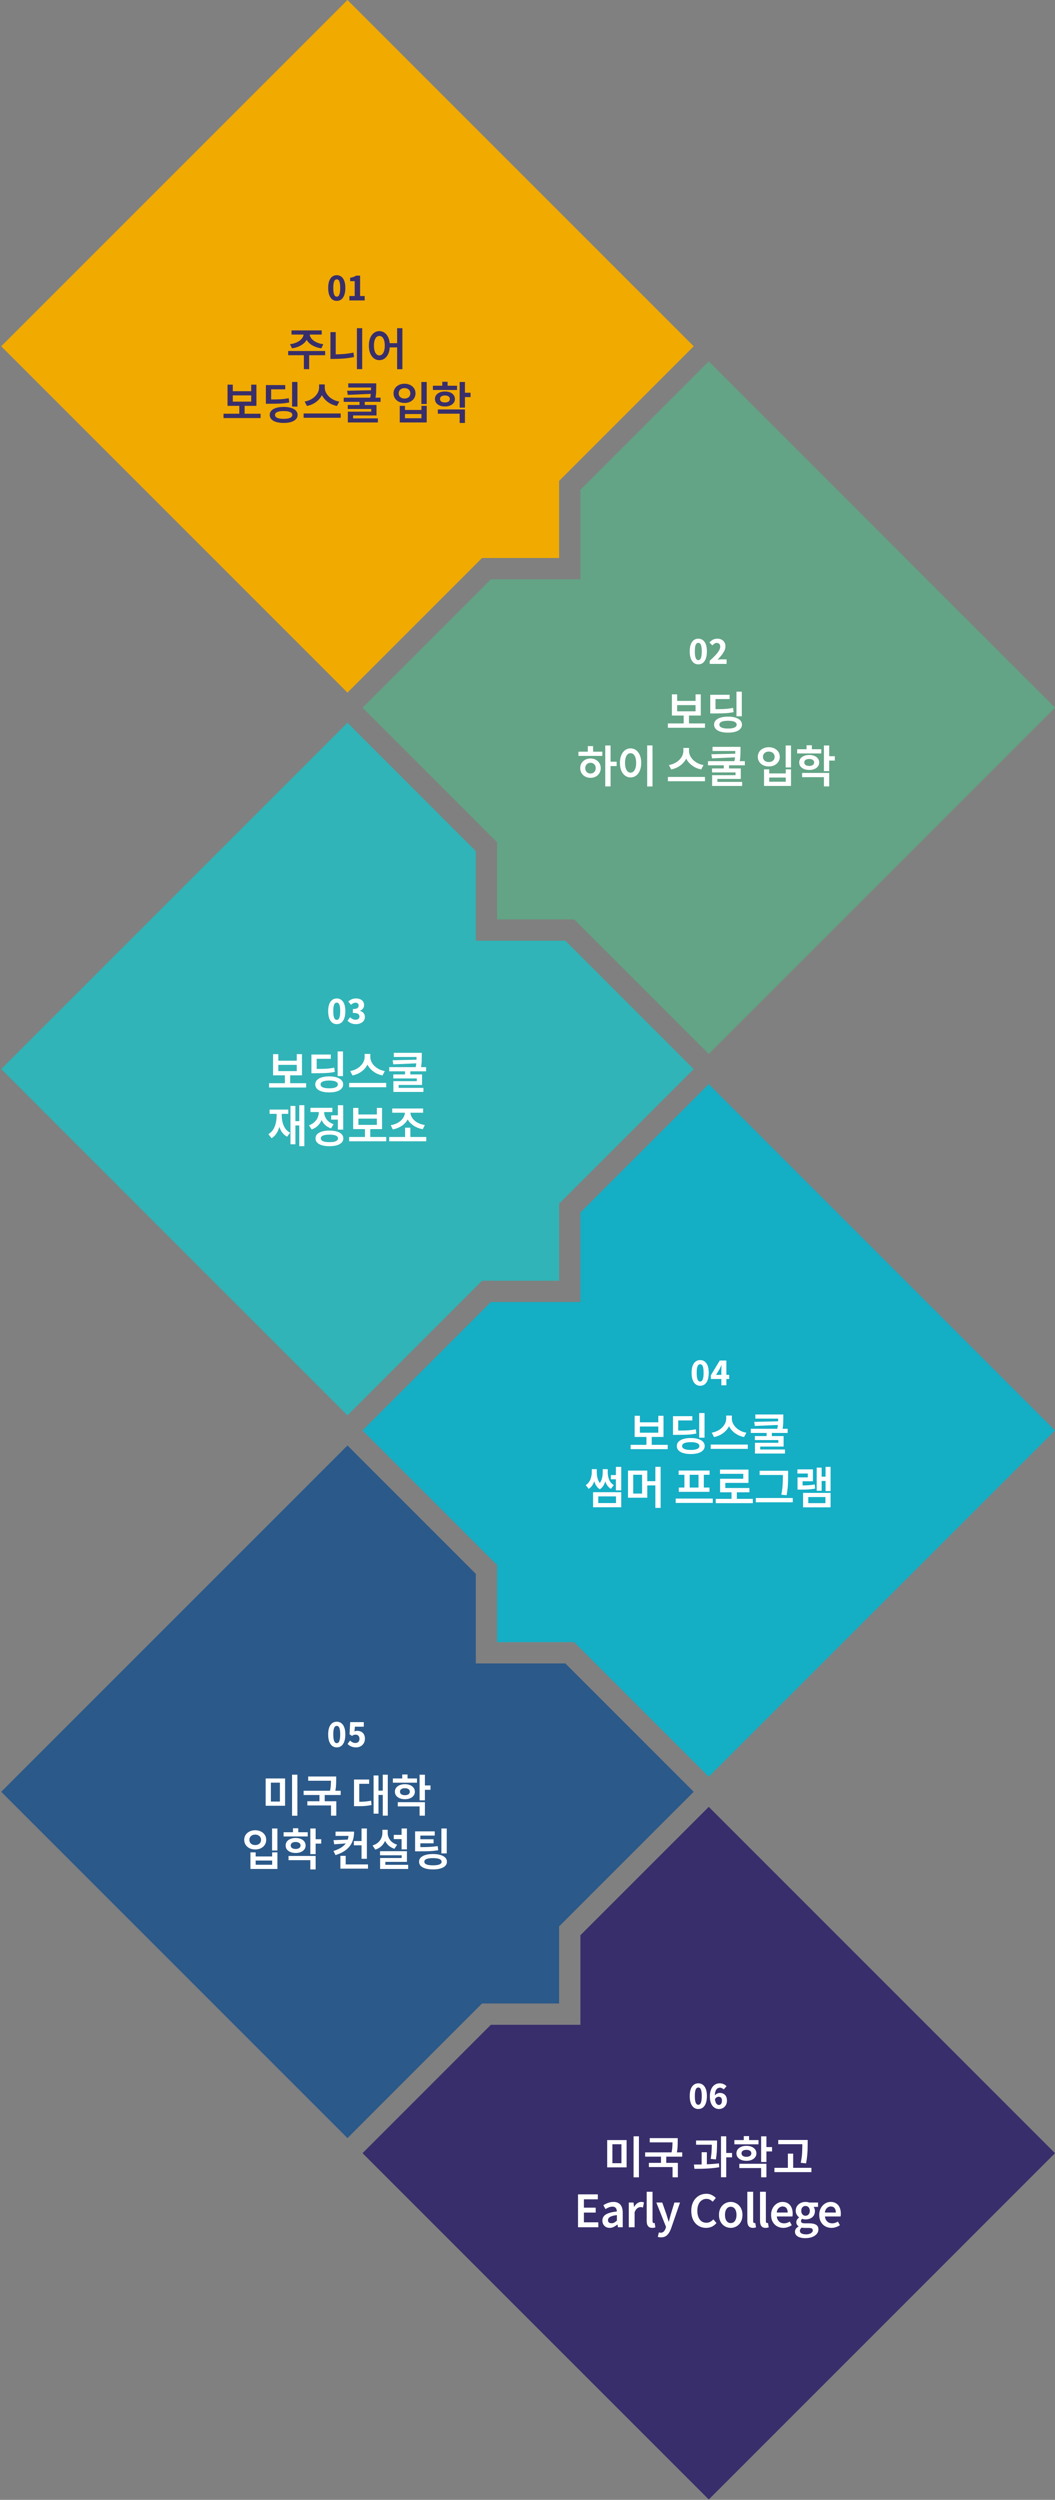
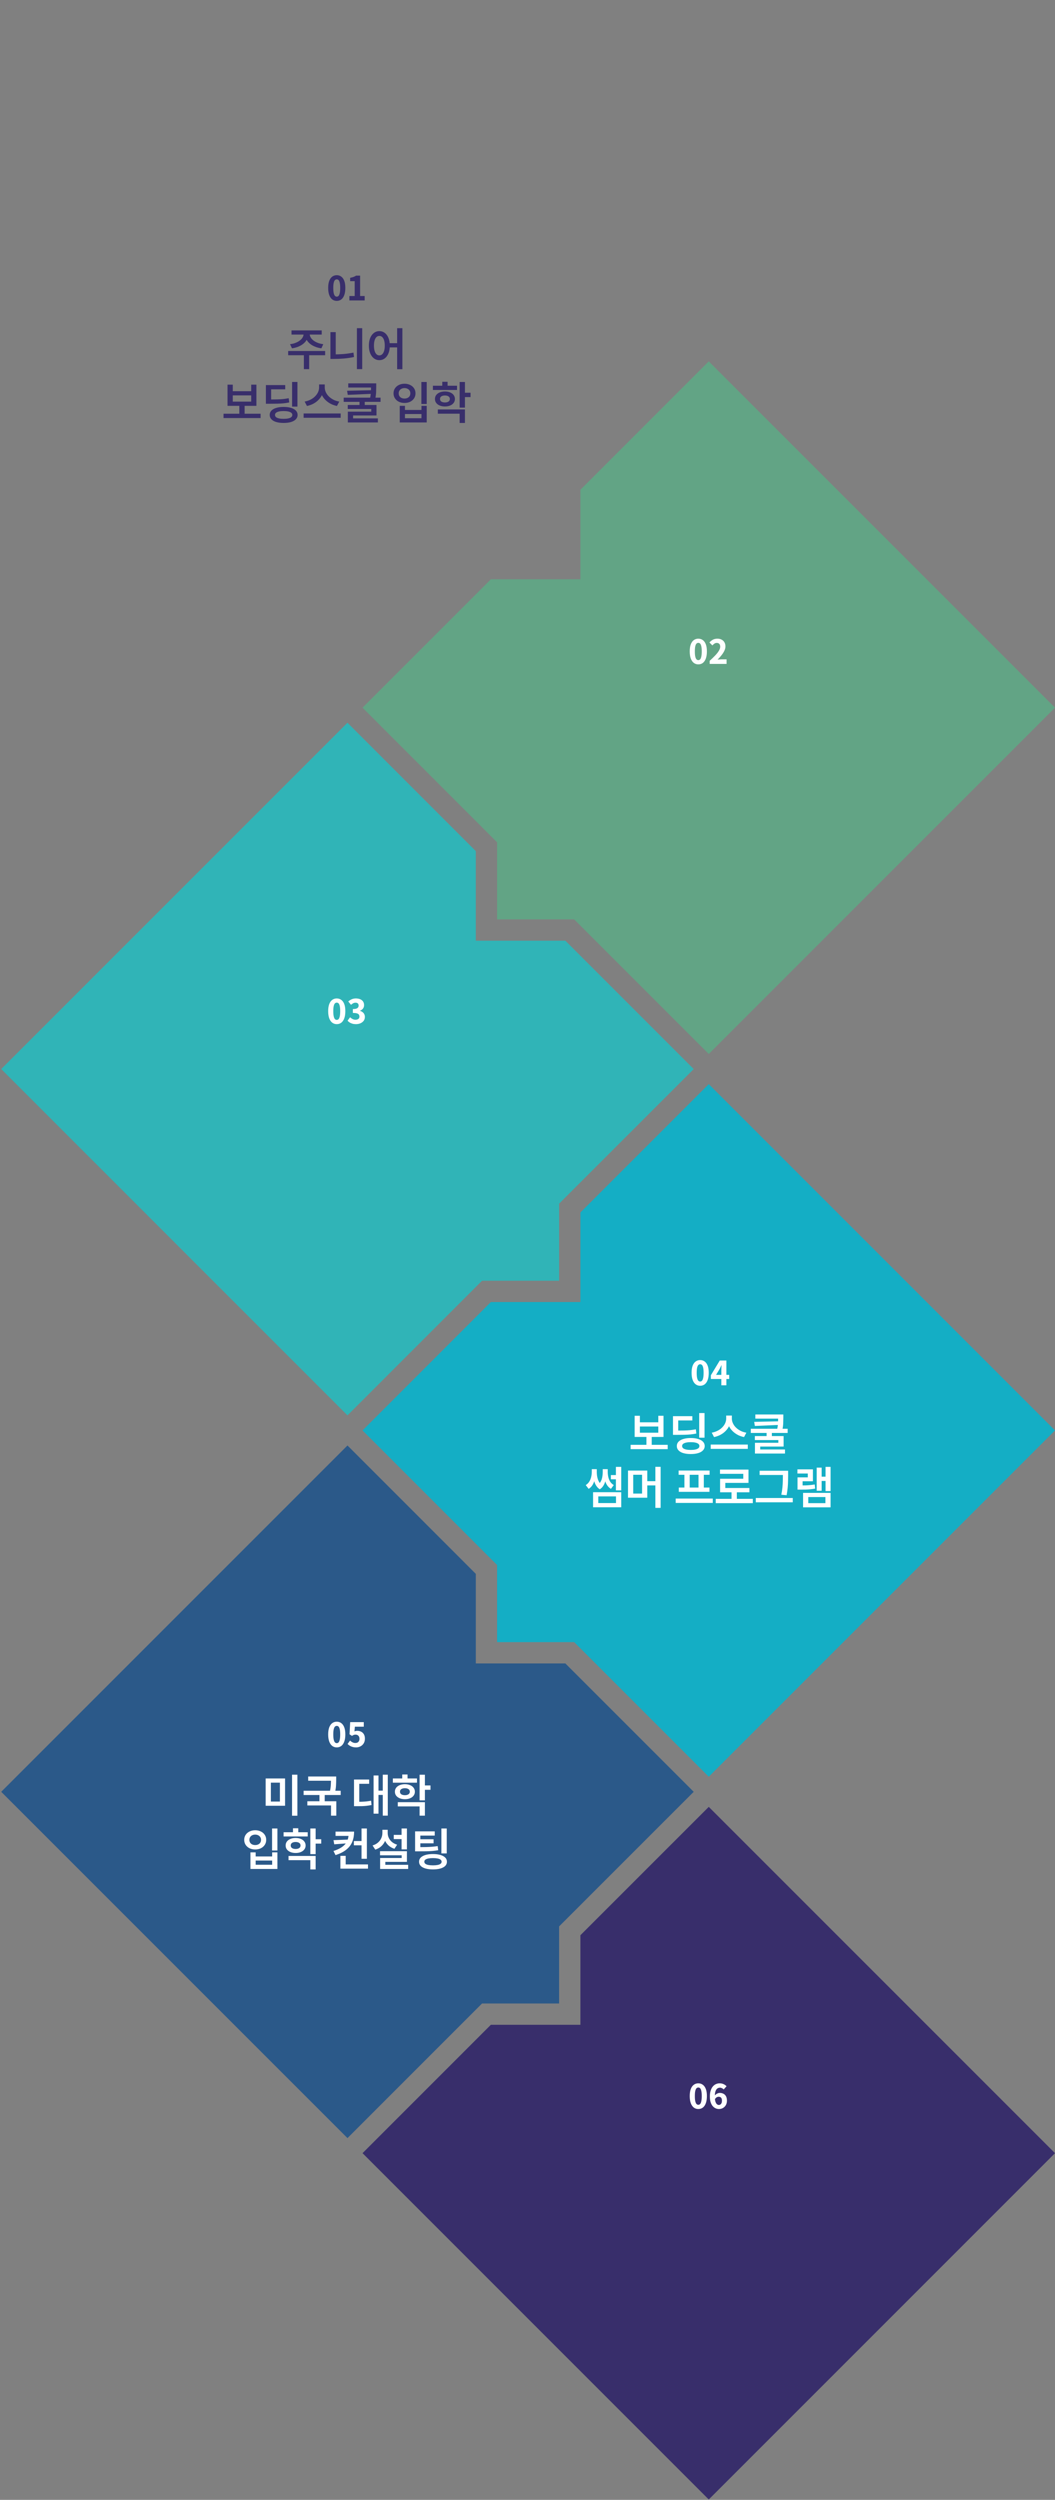
<svg xmlns="http://www.w3.org/2000/svg" width="569" height="1348" viewBox="0 0 569 1348" fill="none">
  <rect x="0" y="0" width="569" height="1348" fill="#808080" stroke="none" />
  <path d="M309.671 1275.21L268.105 1233.64L195.525 1161.05L264.741 1091.82L313.035 1091.82L313.035 1043.53L382.263 974.312L569 1161.05L382.263 1347.8L309.671 1275.21Z" fill="#382E6B" />
  <path d="M259.987 1080.34L187.407 1152.93L0.658 966.194L187.407 779.445L256.623 848.672L256.623 896.967L304.917 896.967L374.144 966.194L301.553 1038.77L301.553 1080.34L259.987 1080.34Z" fill="#2B5989" />
  <path d="M309.671 885.485L268.105 885.485L268.105 843.919L195.525 771.327L264.741 702.1L313.035 702.1L313.035 653.805L382.263 584.59L569 771.327L382.263 958.065L309.671 885.485Z" fill="#14AEC5" />
  <path d="M259.987 690.618L187.407 763.209L0.658 576.471L187.407 389.723L256.623 458.95L256.623 507.244L304.917 507.244L374.144 576.471L301.553 649.051L301.553 690.618L259.987 690.618Z" fill="#30B4B7" />
  <path d="M309.671 495.762L268.105 495.762L268.105 454.196L195.525 381.605L264.741 312.377L313.035 312.377L313.035 264.083L382.263 194.867L569 381.605L382.263 568.342L309.671 495.762Z" fill="#62A485" />
-   <path d="M259.987 300.895L187.396 373.486L0.658 186.737L187.396 -8.16255e-06L374.144 186.737L301.553 259.329L301.553 300.895L259.987 300.895Z" fill="#F1AA00" />
  <path d="M163.747 179.36H166.243V180.08C166.243 180.864 166.107 181.608 165.835 182.312C165.579 183.016 165.195 183.672 164.683 184.28C164.171 184.888 163.555 185.432 162.835 185.912C162.131 186.376 161.323 186.776 160.411 187.112C159.515 187.432 158.539 187.672 157.483 187.832L156.427 185.6C157.355 185.488 158.195 185.304 158.947 185.048C159.715 184.776 160.395 184.464 160.987 184.112C161.579 183.744 162.083 183.344 162.499 182.912C162.915 182.464 163.227 182 163.435 181.52C163.643 181.04 163.747 180.56 163.747 180.08V179.36ZM164.563 179.36H167.035V180.08C167.035 180.56 167.139 181.04 167.347 181.52C167.555 182 167.867 182.464 168.283 182.912C168.699 183.344 169.203 183.744 169.795 184.112C170.387 184.464 171.067 184.776 171.835 185.048C172.603 185.304 173.443 185.488 174.355 185.6L173.323 187.832C172.251 187.672 171.259 187.432 170.347 187.112C169.451 186.776 168.643 186.376 167.923 185.912C167.219 185.432 166.611 184.888 166.099 184.28C165.603 183.672 165.219 183.016 164.947 182.312C164.691 181.608 164.563 180.864 164.563 180.08V179.36ZM163.891 190.88H166.747V199.064H163.891V190.88ZM155.419 189.272H175.363V191.552H155.419V189.272ZM157.219 178.16H173.515V180.416H157.219V178.16ZM192.497 176.96H195.353V199.04H192.497V176.96ZM178.217 179.096H181.073V192.8H178.217V179.096ZM178.217 191.096H180.137C181.785 191.096 183.481 191.032 185.225 190.904C186.985 190.76 188.785 190.504 190.625 190.136L190.937 192.512C189.049 192.912 187.201 193.184 185.393 193.328C183.601 193.472 181.849 193.544 180.137 193.544H178.217V191.096ZM204.591 178.544C205.695 178.544 206.671 178.864 207.519 179.504C208.367 180.144 209.031 181.048 209.511 182.216C209.991 183.384 210.231 184.768 210.231 186.368C210.231 187.968 209.991 189.36 209.511 190.544C209.031 191.712 208.367 192.616 207.519 193.256C206.671 193.896 205.695 194.216 204.591 194.216C203.503 194.216 202.535 193.896 201.687 193.256C200.839 192.616 200.167 191.712 199.671 190.544C199.191 189.36 198.951 187.968 198.951 186.368C198.951 184.768 199.191 183.384 199.671 182.216C200.167 181.048 200.839 180.144 201.687 179.504C202.535 178.864 203.503 178.544 204.591 178.544ZM204.591 181.136C204.015 181.136 203.503 181.336 203.055 181.736C202.623 182.136 202.287 182.728 202.047 183.512C201.807 184.296 201.687 185.248 201.687 186.368C201.687 187.488 201.807 188.44 202.047 189.224C202.287 190.008 202.623 190.608 203.055 191.024C203.503 191.44 204.015 191.648 204.591 191.648C205.183 191.648 205.695 191.44 206.127 191.024C206.575 190.608 206.919 190.008 207.159 189.224C207.399 188.44 207.519 187.488 207.519 186.368C207.519 185.248 207.399 184.296 207.159 183.512C206.919 182.728 206.575 182.136 206.127 181.736C205.695 181.336 205.183 181.136 204.591 181.136ZM214.191 176.96H217.023V199.088H214.191V176.96ZM209.391 185.048H215.391V187.328H209.391V185.048ZM120.555 223.096H140.547V225.424H120.555V223.096ZM129.075 218.224H131.931V223.672H129.075V218.224ZM122.715 207.424H125.547V210.952H135.483V207.424H138.291V218.848H122.715V207.424ZM125.547 213.208V216.568H135.483V213.208H125.547ZM157.537 205.96H160.417V219.256H157.537V205.96ZM143.401 215.416H145.297C146.913 215.416 148.313 215.4 149.497 215.368C150.697 215.336 151.785 215.272 152.761 215.176C153.737 215.064 154.721 214.912 155.713 214.72L156.001 217C154.993 217.208 153.977 217.368 152.953 217.48C151.945 217.576 150.825 217.64 149.593 217.672C148.377 217.704 146.945 217.72 145.297 217.72H143.401V215.416ZM143.401 207.64H153.841V209.944H146.233V216.712H143.401V207.64ZM152.977 219.424C154.529 219.424 155.865 219.6 156.985 219.952C158.105 220.288 158.969 220.776 159.577 221.416C160.201 222.056 160.513 222.832 160.513 223.744C160.513 224.656 160.201 225.432 159.577 226.072C158.969 226.728 158.105 227.224 156.985 227.56C155.865 227.896 154.529 228.064 152.977 228.064C151.441 228.064 150.105 227.896 148.969 227.56C147.849 227.224 146.985 226.728 146.377 226.072C145.769 225.432 145.465 224.656 145.465 223.744C145.465 222.832 145.769 222.056 146.377 221.416C146.985 220.776 147.849 220.288 148.969 219.952C150.105 219.6 151.441 219.424 152.977 219.424ZM152.977 221.656C151.985 221.656 151.137 221.736 150.433 221.896C149.745 222.056 149.217 222.288 148.849 222.592C148.497 222.896 148.321 223.28 148.321 223.744C148.321 224.208 148.497 224.6 148.849 224.92C149.217 225.224 149.745 225.456 150.433 225.616C151.137 225.776 151.985 225.856 152.977 225.856C153.985 225.856 154.833 225.776 155.521 225.616C156.209 225.456 156.737 225.224 157.105 224.92C157.473 224.6 157.657 224.208 157.657 223.744C157.657 223.28 157.473 222.896 157.105 222.592C156.737 222.288 156.209 222.056 155.521 221.896C154.833 221.736 153.985 221.656 152.977 221.656ZM172.103 207.304H174.599V208.936C174.599 209.896 174.455 210.824 174.167 211.72C173.895 212.6 173.487 213.432 172.943 214.216C172.415 214.984 171.775 215.688 171.023 216.328C170.287 216.952 169.455 217.488 168.527 217.936C167.599 218.368 166.607 218.696 165.551 218.92L164.303 216.544C165.247 216.368 166.119 216.104 166.919 215.752C167.719 215.4 168.439 214.976 169.079 214.48C169.719 213.968 170.263 213.416 170.711 212.824C171.175 212.216 171.519 211.584 171.743 210.928C171.983 210.256 172.103 209.592 172.103 208.936V207.304ZM172.679 207.304H175.151V208.936C175.151 209.608 175.271 210.28 175.511 210.952C175.751 211.608 176.095 212.24 176.543 212.848C176.991 213.44 177.535 213.984 178.175 214.48C178.815 214.976 179.535 215.408 180.335 215.776C181.151 216.128 182.031 216.384 182.975 216.544L181.727 218.92C180.655 218.696 179.655 218.368 178.727 217.936C177.815 217.488 176.983 216.952 176.231 216.328C175.495 215.704 174.855 215.008 174.311 214.24C173.783 213.456 173.375 212.616 173.087 211.72C172.815 210.824 172.679 209.896 172.679 208.936V207.304ZM163.751 222.952H183.743V225.28H163.751V222.952ZM187.821 206.728H201.861V208.96H187.821V206.728ZM193.893 216.232H196.725V219.088H193.893V216.232ZM200.109 206.728H202.917V208.6C202.917 209.544 202.893 210.552 202.845 211.624C202.797 212.696 202.629 213.904 202.341 215.248L199.533 214.96C199.821 213.664 199.989 212.512 200.037 211.504C200.085 210.496 200.109 209.528 200.109 208.6V206.728ZM200.973 210.4V212.344L187.557 212.92L187.197 210.712L200.973 210.4ZM185.373 214.432H205.245V216.688H185.373V214.432ZM187.557 218.368H203.061V224.032H190.437V226.576H187.605V221.992H200.229V220.528H187.557V218.368ZM187.605 225.616H203.805V227.8H187.605V225.616ZM227.265 205.984H230.145V217.84H227.265V205.984ZM215.601 218.848H218.409V221.056H227.313V218.848H230.145V227.8H215.601V218.848ZM218.409 223.264V225.52H227.313V223.264H218.409ZM218.169 206.92C219.305 206.92 220.321 207.144 221.217 207.592C222.113 208.024 222.817 208.632 223.329 209.416C223.841 210.184 224.097 211.08 224.097 212.104C224.097 213.112 223.841 214.008 223.329 214.792C222.817 215.576 222.113 216.192 221.217 216.64C220.321 217.072 219.305 217.288 218.169 217.288C217.033 217.288 216.017 217.072 215.121 216.64C214.225 216.192 213.521 215.576 213.009 214.792C212.497 214.008 212.241 213.112 212.241 212.104C212.241 211.08 212.497 210.184 213.009 209.416C213.521 208.632 214.225 208.024 215.121 207.592C216.017 207.144 217.033 206.92 218.169 206.92ZM218.169 209.272C217.561 209.272 217.017 209.392 216.537 209.632C216.073 209.856 215.705 210.184 215.433 210.616C215.161 211.032 215.025 211.528 215.025 212.104C215.025 212.68 215.161 213.184 215.433 213.616C215.705 214.032 216.073 214.352 216.537 214.576C217.017 214.8 217.561 214.912 218.169 214.912C218.777 214.912 219.313 214.8 219.777 214.576C220.257 214.352 220.633 214.032 220.905 213.616C221.177 213.184 221.313 212.68 221.313 212.104C221.313 211.528 221.177 211.032 220.905 210.616C220.633 210.184 220.257 209.856 219.777 209.632C219.313 209.392 218.777 209.272 218.169 209.272ZM233.479 208H246.487V210.28H233.479V208ZM239.983 211.096C241.039 211.096 241.967 211.264 242.767 211.6C243.583 211.936 244.215 212.408 244.663 213.016C245.127 213.624 245.359 214.336 245.359 215.152C245.359 215.952 245.127 216.656 244.663 217.264C244.215 217.872 243.583 218.344 242.767 218.68C241.967 219.016 241.039 219.184 239.983 219.184C238.927 219.184 237.991 219.016 237.175 218.68C236.359 218.344 235.719 217.872 235.255 217.264C234.807 216.656 234.583 215.952 234.583 215.152C234.583 214.336 234.807 213.624 235.255 213.016C235.719 212.408 236.359 211.936 237.175 211.6C237.991 211.264 238.927 211.096 239.983 211.096ZM239.983 213.256C239.183 213.256 238.535 213.416 238.039 213.736C237.559 214.056 237.319 214.528 237.319 215.152C237.319 215.744 237.559 216.208 238.039 216.544C238.535 216.864 239.183 217.024 239.983 217.024C240.767 217.024 241.399 216.864 241.879 216.544C242.375 216.208 242.623 215.744 242.623 215.152C242.623 214.528 242.375 214.056 241.879 213.736C241.399 213.416 240.767 213.256 239.983 213.256ZM247.903 205.984H250.759V219.808H247.903V205.984ZM249.991 211.768H253.783V214.12H249.991V211.768ZM236.143 220.792H250.759V228.064H247.903V223.072H236.143V220.792ZM238.543 205.864H241.399V209.296H238.543V205.864Z" fill="#382E6B" />
  <path d="M181.625 162.252C180.713 162.252 179.909 161.994 179.213 161.478C178.517 160.95 177.971 160.164 177.575 159.12C177.191 158.076 176.999 156.786 176.999 155.25C176.999 153.714 177.191 152.442 177.575 151.434C177.971 150.414 178.517 149.652 179.213 149.148C179.909 148.644 180.713 148.392 181.625 148.392C182.561 148.392 183.371 148.65 184.055 149.166C184.751 149.67 185.291 150.426 185.675 151.434C186.059 152.442 186.251 153.714 186.251 155.25C186.251 156.786 186.059 158.076 185.675 159.12C185.291 160.164 184.751 160.95 184.055 161.478C183.371 161.994 182.561 162.252 181.625 162.252ZM181.625 159.966C181.985 159.966 182.303 159.834 182.579 159.57C182.855 159.294 183.071 158.814 183.227 158.13C183.395 157.446 183.479 156.486 183.479 155.25C183.479 154.014 183.395 153.066 183.227 152.406C183.071 151.734 182.855 151.272 182.579 151.02C182.303 150.768 181.985 150.642 181.625 150.642C181.277 150.642 180.959 150.768 180.671 151.02C180.395 151.272 180.173 151.734 180.005 152.406C179.837 153.066 179.753 154.014 179.753 155.25C179.753 156.486 179.837 157.446 180.005 158.13C180.173 158.814 180.395 159.294 180.671 159.57C180.959 159.834 181.277 159.966 181.625 159.966ZM188.44 162V159.624H191.302V151.614H188.854V149.796C189.55 149.676 190.144 149.526 190.636 149.346C191.14 149.154 191.614 148.914 192.058 148.626H194.218V159.624H196.684V162H188.44Z" fill="#382E6B" />
-   <path d="M360.218 390.096H380.21V392.424H360.218V390.096ZM368.738 385.224H371.594V390.672H368.738V385.224ZM362.378 374.424H365.21V377.952H375.146V374.424H377.954V385.848H362.378V374.424ZM365.21 380.208V383.568H375.146V380.208H365.21ZM397.2 372.96H400.08V386.256H397.2V372.96ZM383.064 382.416H384.96C386.576 382.416 387.976 382.4 389.16 382.368C390.36 382.336 391.448 382.272 392.424 382.176C393.4 382.064 394.384 381.912 395.376 381.72L395.664 384C394.656 384.208 393.64 384.368 392.616 384.48C391.608 384.576 390.488 384.64 389.256 384.672C388.04 384.704 386.608 384.72 384.96 384.72H383.064V382.416ZM383.064 374.64H393.504V376.944H385.896V383.712H383.064V374.64ZM392.64 386.424C394.192 386.424 395.528 386.6 396.648 386.952C397.768 387.288 398.632 387.776 399.24 388.416C399.864 389.056 400.176 389.832 400.176 390.744C400.176 391.656 399.864 392.432 399.24 393.072C398.632 393.728 397.768 394.224 396.648 394.56C395.528 394.896 394.192 395.064 392.64 395.064C391.104 395.064 389.768 394.896 388.632 394.56C387.512 394.224 386.648 393.728 386.04 393.072C385.432 392.432 385.128 391.656 385.128 390.744C385.128 389.832 385.432 389.056 386.04 388.416C386.648 387.776 387.512 387.288 388.632 386.952C389.768 386.6 391.104 386.424 392.64 386.424ZM392.64 388.656C391.648 388.656 390.8 388.736 390.096 388.896C389.408 389.056 388.88 389.288 388.512 389.592C388.16 389.896 387.984 390.28 387.984 390.744C387.984 391.208 388.16 391.6 388.512 391.92C388.88 392.224 389.408 392.456 390.096 392.616C390.8 392.776 391.648 392.856 392.64 392.856C393.648 392.856 394.496 392.776 395.184 392.616C395.872 392.456 396.4 392.224 396.768 391.92C397.136 391.6 397.32 391.208 397.32 390.744C397.32 390.28 397.136 389.896 396.768 389.592C396.4 389.288 395.872 389.056 395.184 388.896C394.496 388.736 393.648 388.656 392.64 388.656ZM326.44 401.984H329.296V424.064H326.44V401.984ZM328.648 410.72H332.584V413.096H328.648V410.72ZM311.968 405.32H324.856V407.6H311.968V405.32ZM318.472 408.992C319.544 408.992 320.488 409.216 321.304 409.664C322.136 410.112 322.792 410.728 323.272 411.512C323.752 412.28 323.992 413.176 323.992 414.2C323.992 415.224 323.752 416.128 323.272 416.912C322.792 417.696 322.136 418.312 321.304 418.76C320.488 419.208 319.544 419.432 318.472 419.432C317.416 419.432 316.472 419.208 315.64 418.76C314.808 418.312 314.144 417.696 313.648 416.912C313.168 416.128 312.928 415.224 312.928 414.2C312.928 413.176 313.168 412.28 313.648 411.512C314.144 410.728 314.808 410.112 315.64 409.664C316.472 409.216 317.416 408.992 318.472 408.992ZM318.472 411.32C317.928 411.32 317.44 411.44 317.008 411.68C316.592 411.92 316.264 412.256 316.024 412.688C315.784 413.104 315.664 413.608 315.664 414.2C315.664 414.792 315.784 415.304 316.024 415.736C316.264 416.168 316.592 416.504 317.008 416.744C317.44 416.984 317.928 417.104 318.472 417.104C319.016 417.104 319.496 416.984 319.912 416.744C320.344 416.504 320.68 416.168 320.92 415.736C321.16 415.304 321.28 414.792 321.28 414.2C321.28 413.608 321.16 413.104 320.92 412.688C320.68 412.256 320.344 411.92 319.912 411.68C319.496 411.44 319.016 411.32 318.472 411.32ZM317.008 402.32H319.888V406.208H317.008V402.32ZM349.046 401.96H351.926V424.088H349.046V401.96ZM340.094 403.544C341.198 403.544 342.182 403.864 343.046 404.504C343.926 405.144 344.606 406.048 345.086 407.216C345.582 408.384 345.83 409.768 345.83 411.368C345.83 412.968 345.582 414.36 345.086 415.544C344.606 416.712 343.926 417.616 343.046 418.256C342.182 418.896 341.198 419.216 340.094 419.216C338.99 419.216 337.998 418.896 337.118 418.256C336.254 417.616 335.574 416.712 335.078 415.544C334.598 414.36 334.358 412.968 334.358 411.368C334.358 409.768 334.598 408.384 335.078 407.216C335.574 406.048 336.254 405.144 337.118 404.504C337.998 403.864 338.99 403.544 340.094 403.544ZM340.094 406.136C339.502 406.136 338.982 406.336 338.534 406.736C338.086 407.136 337.734 407.728 337.478 408.512C337.222 409.296 337.094 410.248 337.094 411.368C337.094 412.488 337.222 413.44 337.478 414.224C337.734 415.008 338.086 415.608 338.534 416.024C338.982 416.44 339.502 416.648 340.094 416.648C340.686 416.648 341.206 416.44 341.654 416.024C342.102 415.608 342.454 415.008 342.71 414.224C342.966 413.44 343.094 412.488 343.094 411.368C343.094 410.248 342.966 409.296 342.71 408.512C342.454 407.728 342.102 407.136 341.654 406.736C341.206 406.336 340.686 406.136 340.094 406.136ZM368.57 403.304H371.066V404.936C371.066 405.896 370.922 406.824 370.634 407.72C370.362 408.6 369.954 409.432 369.41 410.216C368.882 410.984 368.242 411.688 367.49 412.328C366.754 412.952 365.922 413.488 364.994 413.936C364.066 414.368 363.074 414.696 362.018 414.92L360.77 412.544C361.714 412.368 362.586 412.104 363.386 411.752C364.186 411.4 364.906 410.976 365.546 410.48C366.186 409.968 366.73 409.416 367.178 408.824C367.642 408.216 367.986 407.584 368.21 406.928C368.45 406.256 368.57 405.592 368.57 404.936V403.304ZM369.146 403.304H371.618V404.936C371.618 405.608 371.738 406.28 371.978 406.952C372.218 407.608 372.562 408.24 373.01 408.848C373.458 409.44 374.002 409.984 374.642 410.48C375.282 410.976 376.002 411.408 376.802 411.776C377.618 412.128 378.498 412.384 379.442 412.544L378.194 414.92C377.122 414.696 376.122 414.368 375.194 413.936C374.282 413.488 373.45 412.952 372.698 412.328C371.962 411.704 371.322 411.008 370.778 410.24C370.25 409.456 369.842 408.616 369.554 407.72C369.282 406.824 369.146 405.896 369.146 404.936V403.304ZM360.218 418.952H380.21V421.28H360.218V418.952ZM384.288 402.728H398.328V404.96H384.288V402.728ZM390.36 412.232H393.192V415.088H390.36V412.232ZM396.576 402.728H399.384V404.6C399.384 405.544 399.36 406.552 399.312 407.624C399.264 408.696 399.096 409.904 398.808 411.248L396 410.96C396.288 409.664 396.456 408.512 396.504 407.504C396.552 406.496 396.576 405.528 396.576 404.6V402.728ZM397.44 406.4V408.344L384.024 408.92L383.664 406.712L397.44 406.4ZM381.84 410.432H401.712V412.688H381.84V410.432ZM384.024 414.368H399.528V420.032H386.904V422.576H384.072V417.992H396.696V416.528H384.024V414.368ZM384.072 421.616H400.272V423.8H384.072V421.616ZM423.732 401.984H426.612V413.84H423.732V401.984ZM412.068 414.848H414.876V417.056H423.78V414.848H426.612V423.8H412.068V414.848ZM414.876 419.264V421.52H423.78V419.264H414.876ZM414.636 402.92C415.772 402.92 416.788 403.144 417.684 403.592C418.58 404.024 419.284 404.632 419.796 405.416C420.308 406.184 420.564 407.08 420.564 408.104C420.564 409.112 420.308 410.008 419.796 410.792C419.284 411.576 418.58 412.192 417.684 412.64C416.788 413.072 415.772 413.288 414.636 413.288C413.5 413.288 412.484 413.072 411.588 412.64C410.692 412.192 409.988 411.576 409.476 410.792C408.964 410.008 408.708 409.112 408.708 408.104C408.708 407.08 408.964 406.184 409.476 405.416C409.988 404.632 410.692 404.024 411.588 403.592C412.484 403.144 413.5 402.92 414.636 402.92ZM414.636 405.272C414.028 405.272 413.484 405.392 413.004 405.632C412.54 405.856 412.172 406.184 411.9 406.616C411.628 407.032 411.492 407.528 411.492 408.104C411.492 408.68 411.628 409.184 411.9 409.616C412.172 410.032 412.54 410.352 413.004 410.576C413.484 410.8 414.028 410.912 414.636 410.912C415.244 410.912 415.78 410.8 416.244 410.576C416.724 410.352 417.1 410.032 417.372 409.616C417.644 409.184 417.78 408.68 417.78 408.104C417.78 407.528 417.644 407.032 417.372 406.616C417.1 406.184 416.724 405.856 416.244 405.632C415.78 405.392 415.244 405.272 414.636 405.272ZM429.946 404H442.954V406.28H429.946V404ZM436.45 407.096C437.506 407.096 438.434 407.264 439.234 407.6C440.05 407.936 440.682 408.408 441.13 409.016C441.594 409.624 441.826 410.336 441.826 411.152C441.826 411.952 441.594 412.656 441.13 413.264C440.682 413.872 440.05 414.344 439.234 414.68C438.434 415.016 437.506 415.184 436.45 415.184C435.394 415.184 434.458 415.016 433.642 414.68C432.826 414.344 432.186 413.872 431.722 413.264C431.274 412.656 431.05 411.952 431.05 411.152C431.05 410.336 431.274 409.624 431.722 409.016C432.186 408.408 432.826 407.936 433.642 407.6C434.458 407.264 435.394 407.096 436.45 407.096ZM436.45 409.256C435.65 409.256 435.002 409.416 434.506 409.736C434.026 410.056 433.786 410.528 433.786 411.152C433.786 411.744 434.026 412.208 434.506 412.544C435.002 412.864 435.65 413.024 436.45 413.024C437.234 413.024 437.866 412.864 438.346 412.544C438.842 412.208 439.09 411.744 439.09 411.152C439.09 410.528 438.842 410.056 438.346 409.736C437.866 409.416 437.234 409.256 436.45 409.256ZM444.37 401.984H447.226V415.808H444.37V401.984ZM446.458 407.768H450.25V410.12H446.458V407.768ZM432.61 416.792H447.226V424.064H444.37V419.072H432.61V416.792ZM435.01 401.864H437.866V405.296H435.01V401.864Z" fill="white" />
  <path d="M376.625 358.252C375.713 358.252 374.909 357.994 374.213 357.478C373.517 356.95 372.971 356.164 372.575 355.12C372.191 354.076 371.999 352.786 371.999 351.25C371.999 349.714 372.191 348.442 372.575 347.434C372.971 346.414 373.517 345.652 374.213 345.148C374.909 344.644 375.713 344.392 376.625 344.392C377.561 344.392 378.371 344.65 379.055 345.166C379.751 345.67 380.291 346.426 380.675 347.434C381.059 348.442 381.251 349.714 381.251 351.25C381.251 352.786 381.059 354.076 380.675 355.12C380.291 356.164 379.751 356.95 379.055 357.478C378.371 357.994 377.561 358.252 376.625 358.252ZM376.625 355.966C376.985 355.966 377.303 355.834 377.579 355.57C377.855 355.294 378.071 354.814 378.227 354.13C378.395 353.446 378.479 352.486 378.479 351.25C378.479 350.014 378.395 349.066 378.227 348.406C378.071 347.734 377.855 347.272 377.579 347.02C377.303 346.768 376.985 346.642 376.625 346.642C376.277 346.642 375.959 346.768 375.671 347.02C375.395 347.272 375.173 347.734 375.005 348.406C374.837 349.066 374.753 350.014 374.753 351.25C374.753 352.486 374.837 353.446 375.005 354.13C375.173 354.814 375.395 355.294 375.671 355.57C375.959 355.834 376.277 355.966 376.625 355.966ZM382.756 358V356.326C383.92 355.27 384.928 354.292 385.78 353.392C386.632 352.492 387.286 351.652 387.742 350.872C388.21 350.092 388.444 349.372 388.444 348.712C388.444 348.28 388.372 347.914 388.228 347.614C388.084 347.314 387.868 347.086 387.58 346.93C387.304 346.762 386.968 346.678 386.572 346.678C386.104 346.678 385.678 346.81 385.294 347.074C384.91 347.338 384.55 347.656 384.214 348.028L382.612 346.444C383.248 345.76 383.896 345.25 384.556 344.914C385.228 344.566 386.032 344.392 386.968 344.392C387.82 344.392 388.564 344.566 389.2 344.914C389.848 345.25 390.352 345.73 390.712 346.354C391.072 346.978 391.252 347.71 391.252 348.55C391.252 349.33 391.054 350.128 390.658 350.944C390.262 351.76 389.74 352.57 389.092 353.374C388.456 354.178 387.766 354.952 387.022 355.696C387.358 355.66 387.73 355.624 388.138 355.588C388.546 355.552 388.9 355.534 389.2 355.534H391.864V358H382.756Z" fill="white" />
-   <path d="M145.12 584.096H165.112V586.424H145.12V584.096ZM153.64 579.224H156.496V584.672H153.64V579.224ZM147.28 568.424H150.112V571.952H160.048V568.424H162.856V579.848H147.28V568.424ZM150.112 574.208V577.568H160.048V574.208H150.112ZM182.102 566.96H184.982V580.256H182.102V566.96ZM167.966 576.416H169.862C171.478 576.416 172.878 576.4 174.062 576.368C175.262 576.336 176.35 576.272 177.326 576.176C178.302 576.064 179.286 575.912 180.278 575.72L180.566 578C179.558 578.208 178.542 578.368 177.518 578.48C176.51 578.576 175.39 578.64 174.158 578.672C172.942 578.704 171.51 578.72 169.862 578.72H167.966V576.416ZM167.966 568.64H178.406V570.944H170.798V577.712H167.966V568.64ZM177.542 580.424C179.094 580.424 180.43 580.6 181.55 580.952C182.67 581.288 183.534 581.776 184.142 582.416C184.766 583.056 185.078 583.832 185.078 584.744C185.078 585.656 184.766 586.432 184.142 587.072C183.534 587.728 182.67 588.224 181.55 588.56C180.43 588.896 179.094 589.064 177.542 589.064C176.006 589.064 174.67 588.896 173.534 588.56C172.414 588.224 171.55 587.728 170.942 587.072C170.334 586.432 170.03 585.656 170.03 584.744C170.03 583.832 170.334 583.056 170.942 582.416C171.55 581.776 172.414 581.288 173.534 580.952C174.67 580.6 176.006 580.424 177.542 580.424ZM177.542 582.656C176.55 582.656 175.702 582.736 174.998 582.896C174.31 583.056 173.782 583.288 173.414 583.592C173.062 583.896 172.886 584.28 172.886 584.744C172.886 585.208 173.062 585.6 173.414 585.92C173.782 586.224 174.31 586.456 174.998 586.616C175.702 586.776 176.55 586.856 177.542 586.856C178.55 586.856 179.398 586.776 180.086 586.616C180.774 586.456 181.302 586.224 181.67 585.92C182.038 585.6 182.222 585.208 182.222 584.744C182.222 584.28 182.038 583.896 181.67 583.592C181.302 583.288 180.774 583.056 180.086 582.896C179.398 582.736 178.55 582.656 177.542 582.656ZM196.668 568.304H199.164V569.936C199.164 570.896 199.02 571.824 198.732 572.72C198.46 573.6 198.052 574.432 197.508 575.216C196.98 575.984 196.34 576.688 195.588 577.328C194.852 577.952 194.02 578.488 193.092 578.936C192.164 579.368 191.172 579.696 190.116 579.92L188.868 577.544C189.812 577.368 190.684 577.104 191.484 576.752C192.284 576.4 193.004 575.976 193.644 575.48C194.284 574.968 194.828 574.416 195.276 573.824C195.74 573.216 196.084 572.584 196.308 571.928C196.548 571.256 196.668 570.592 196.668 569.936V568.304ZM197.244 568.304H199.716V569.936C199.716 570.608 199.836 571.28 200.076 571.952C200.316 572.608 200.66 573.24 201.108 573.848C201.556 574.44 202.1 574.984 202.74 575.48C203.38 575.976 204.1 576.408 204.9 576.776C205.716 577.128 206.596 577.384 207.54 577.544L206.292 579.92C205.22 579.696 204.22 579.368 203.292 578.936C202.38 578.488 201.548 577.952 200.796 577.328C200.06 576.704 199.42 576.008 198.876 575.24C198.348 574.456 197.94 573.616 197.652 572.72C197.38 571.824 197.244 570.896 197.244 569.936V568.304ZM188.316 583.952H208.308V586.28H188.316V583.952ZM212.386 567.728H226.426V569.96H212.386V567.728ZM218.458 577.232H221.29V580.088H218.458V577.232ZM224.674 567.728H227.482V569.6C227.482 570.544 227.458 571.552 227.41 572.624C227.362 573.696 227.194 574.904 226.906 576.248L224.098 575.96C224.386 574.664 224.554 573.512 224.602 572.504C224.65 571.496 224.674 570.528 224.674 569.6V567.728ZM225.538 571.4V573.344L212.122 573.92L211.762 571.712L225.538 571.4ZM209.938 575.432H229.81V577.688H209.938V575.432ZM212.122 579.368H227.626V585.032H215.002V587.576H212.17V582.992H224.794V581.528H212.122V579.368ZM212.17 586.616H228.37V588.8H212.17V586.616ZM161.416 595.96H164.152V618.04H161.416V595.96ZM158.56 604.552H162.376V606.88H158.56V604.552ZM156.664 596.344H159.328V617.032H156.664V596.344ZM149.2 599.416H151.384V601.528C151.384 602.872 151.296 604.168 151.12 605.416C150.944 606.648 150.656 607.8 150.256 608.872C149.872 609.928 149.368 610.872 148.744 611.704C148.12 612.536 147.36 613.224 146.464 613.768L144.736 611.584C145.824 610.944 146.688 610.112 147.328 609.088C147.984 608.064 148.456 606.904 148.744 605.608C149.048 604.312 149.2 602.952 149.2 601.528V599.416ZM149.776 599.416H151.96V601.528C151.96 602.824 152.112 604.072 152.416 605.272C152.72 606.472 153.2 607.552 153.856 608.512C154.512 609.456 155.384 610.216 156.472 610.792L154.84 612.952C153.624 612.296 152.64 611.392 151.888 610.24C151.152 609.088 150.616 607.768 150.28 606.28C149.944 604.792 149.776 603.208 149.776 601.528V599.416ZM145.384 598.312H155.488V600.616H145.384V598.312ZM178.622 601.408H183.038V603.736H178.622V601.408ZM182.222 595.984H185.102V609.112H182.222V595.984ZM177.662 609.64C179.214 609.64 180.55 609.808 181.67 610.144C182.79 610.48 183.654 610.96 184.262 611.584C184.87 612.208 185.174 612.968 185.174 613.864C185.174 615.192 184.502 616.224 183.158 616.96C181.814 617.696 179.982 618.064 177.662 618.064C175.342 618.064 173.51 617.696 172.166 616.96C170.838 616.224 170.174 615.192 170.174 613.864C170.174 612.968 170.47 612.208 171.062 611.584C171.67 610.96 172.534 610.48 173.654 610.144C174.79 609.808 176.126 609.64 177.662 609.64ZM177.662 611.824C176.67 611.824 175.822 611.904 175.118 612.064C174.43 612.208 173.902 612.432 173.534 612.736C173.182 613.024 173.006 613.4 173.006 613.864C173.006 614.296 173.182 614.664 173.534 614.968C173.902 615.272 174.43 615.504 175.118 615.664C175.822 615.808 176.67 615.88 177.662 615.88C178.67 615.88 179.518 615.808 180.206 615.664C180.894 615.504 181.414 615.272 181.766 614.968C182.134 614.664 182.318 614.296 182.318 613.864C182.318 613.4 182.134 613.024 181.766 612.736C181.414 612.432 180.894 612.208 180.206 612.064C179.518 611.904 178.67 611.824 177.662 611.824ZM171.95 598.192H174.278V599.68C174.278 601.072 174.046 602.392 173.582 603.64C173.118 604.888 172.422 605.984 171.494 606.928C170.582 607.872 169.446 608.576 168.086 609.04L166.646 606.784C167.526 606.48 168.294 606.08 168.95 605.584C169.622 605.072 170.182 604.504 170.63 603.88C171.078 603.24 171.406 602.568 171.614 601.864C171.838 601.144 171.95 600.416 171.95 599.68V598.192ZM172.55 598.192H174.83V599.68C174.83 600.56 175.014 601.432 175.382 602.296C175.766 603.16 176.334 603.936 177.086 604.624C177.854 605.296 178.798 605.832 179.918 606.232L178.526 608.464C177.198 608.016 176.086 607.352 175.19 606.472C174.31 605.576 173.646 604.544 173.198 603.376C172.766 602.208 172.55 600.976 172.55 599.68V598.192ZM167.438 597.376H179.27V599.656H167.438V597.376ZM188.316 613.096H208.308V615.424H188.316V613.096ZM196.836 608.224H199.692V613.672H196.836V608.224ZM190.476 597.424H193.308V600.952H203.244V597.424H206.052V608.848H190.476V597.424ZM193.308 603.208V606.568H203.244V603.208H193.308ZM209.914 613.096H229.906V615.424H209.914V613.096ZM218.482 608.08H221.314V613.768H218.482V608.08ZM218.386 598.84H220.786V599.776C220.786 600.704 220.65 601.584 220.378 602.416C220.106 603.248 219.706 604.024 219.178 604.744C218.65 605.464 218.018 606.104 217.282 606.664C216.546 607.224 215.722 607.704 214.81 608.104C213.898 608.504 212.914 608.808 211.858 609.016L210.73 606.736C211.658 606.592 212.514 606.36 213.298 606.04C214.082 605.72 214.786 605.336 215.41 604.888C216.034 604.44 216.562 603.944 216.994 603.4C217.442 602.84 217.786 602.256 218.026 601.648C218.266 601.04 218.386 600.416 218.386 599.776V598.84ZM218.962 598.84H221.362V599.776C221.362 600.416 221.482 601.04 221.722 601.648C221.962 602.24 222.306 602.816 222.754 603.376C223.202 603.92 223.738 604.416 224.362 604.864C225.002 605.296 225.722 605.664 226.522 605.968C227.322 606.272 228.194 606.496 229.138 606.64L228.01 608.896C226.938 608.704 225.938 608.416 225.01 608.032C224.082 607.632 223.25 607.152 222.514 606.592C221.778 606.032 221.138 605.408 220.594 604.72C220.066 604.016 219.658 603.248 219.37 602.416C219.098 601.584 218.962 600.704 218.962 599.776V598.84ZM211.546 597.736H228.202V600.016H211.546V597.736Z" fill="white" />
  <path d="M181.625 552.252C180.713 552.252 179.909 551.994 179.213 551.478C178.517 550.95 177.971 550.164 177.575 549.12C177.191 548.076 176.999 546.786 176.999 545.25C176.999 543.714 177.191 542.442 177.575 541.434C177.971 540.414 178.517 539.652 179.213 539.148C179.909 538.644 180.713 538.392 181.625 538.392C182.561 538.392 183.371 538.65 184.055 539.166C184.751 539.67 185.291 540.426 185.675 541.434C186.059 542.442 186.251 543.714 186.251 545.25C186.251 546.786 186.059 548.076 185.675 549.12C185.291 550.164 184.751 550.95 184.055 551.478C183.371 551.994 182.561 552.252 181.625 552.252ZM181.625 549.966C181.985 549.966 182.303 549.834 182.579 549.57C182.855 549.294 183.071 548.814 183.227 548.13C183.395 547.446 183.479 546.486 183.479 545.25C183.479 544.014 183.395 543.066 183.227 542.406C183.071 541.734 182.855 541.272 182.579 541.02C182.303 540.768 181.985 540.642 181.625 540.642C181.277 540.642 180.959 540.768 180.671 541.02C180.395 541.272 180.173 541.734 180.005 542.406C179.837 543.066 179.753 544.014 179.753 545.25C179.753 546.486 179.837 547.446 180.005 548.13C180.173 548.814 180.395 549.294 180.671 549.57C180.959 549.834 181.277 549.966 181.625 549.966ZM191.968 552.252C191.26 552.252 190.624 552.168 190.06 552C189.508 551.844 189.01 551.628 188.566 551.352C188.134 551.076 187.762 550.752 187.45 550.38L188.818 548.544C189.214 548.916 189.652 549.234 190.132 549.498C190.612 549.75 191.128 549.876 191.68 549.876C192.124 549.876 192.508 549.816 192.832 549.696C193.156 549.564 193.408 549.372 193.588 549.12C193.768 548.856 193.858 548.544 193.858 548.184C193.858 547.776 193.756 547.422 193.552 547.122C193.36 546.822 193.006 546.594 192.49 546.438C191.986 546.282 191.26 546.204 190.312 546.204V544.116C191.104 544.116 191.722 544.038 192.166 543.882C192.622 543.726 192.946 543.504 193.138 543.216C193.33 542.928 193.426 542.598 193.426 542.226C193.426 541.734 193.282 541.356 192.994 541.092C192.706 540.816 192.298 540.678 191.77 540.678C191.314 540.678 190.888 540.78 190.492 540.984C190.108 541.188 189.718 541.47 189.322 541.83L187.828 540.03C188.428 539.514 189.058 539.112 189.718 538.824C190.39 538.536 191.116 538.392 191.896 538.392C192.796 538.392 193.576 538.53 194.236 538.806C194.908 539.082 195.43 539.49 195.802 540.03C196.174 540.57 196.36 541.23 196.36 542.01C196.36 542.694 196.174 543.294 195.802 543.81C195.43 544.326 194.89 544.722 194.182 544.998V545.088C194.674 545.232 195.118 545.454 195.514 545.754C195.91 546.042 196.222 546.408 196.45 546.852C196.678 547.284 196.792 547.788 196.792 548.364C196.792 549.192 196.57 549.894 196.126 550.47C195.682 551.046 195.094 551.49 194.362 551.802C193.642 552.102 192.844 552.252 191.968 552.252Z" fill="white" />
  <path d="M340.12 779.096H360.112V781.424H340.12V779.096ZM348.64 774.224H351.496V779.672H348.64V774.224ZM342.28 763.424H345.112V766.952H355.048V763.424H357.856V774.848H342.28V763.424ZM345.112 769.208V772.568H355.048V769.208H345.112ZM377.102 761.96H379.982V775.256H377.102V761.96ZM362.966 771.416H364.862C366.478 771.416 367.878 771.4 369.062 771.368C370.262 771.336 371.35 771.272 372.326 771.176C373.302 771.064 374.286 770.912 375.278 770.72L375.566 773C374.558 773.208 373.542 773.368 372.518 773.48C371.51 773.576 370.39 773.64 369.158 773.672C367.942 773.704 366.51 773.72 364.862 773.72H362.966V771.416ZM362.966 763.64H373.406V765.944H365.798V772.712H362.966V763.64ZM372.542 775.424C374.094 775.424 375.43 775.6 376.55 775.952C377.67 776.288 378.534 776.776 379.142 777.416C379.766 778.056 380.078 778.832 380.078 779.744C380.078 780.656 379.766 781.432 379.142 782.072C378.534 782.728 377.67 783.224 376.55 783.56C375.43 783.896 374.094 784.064 372.542 784.064C371.006 784.064 369.67 783.896 368.534 783.56C367.414 783.224 366.55 782.728 365.942 782.072C365.334 781.432 365.03 780.656 365.03 779.744C365.03 778.832 365.334 778.056 365.942 777.416C366.55 776.776 367.414 776.288 368.534 775.952C369.67 775.6 371.006 775.424 372.542 775.424ZM372.542 777.656C371.55 777.656 370.702 777.736 369.998 777.896C369.31 778.056 368.782 778.288 368.414 778.592C368.062 778.896 367.886 779.28 367.886 779.744C367.886 780.208 368.062 780.6 368.414 780.92C368.782 781.224 369.31 781.456 369.998 781.616C370.702 781.776 371.55 781.856 372.542 781.856C373.55 781.856 374.398 781.776 375.086 781.616C375.774 781.456 376.302 781.224 376.67 780.92C377.038 780.6 377.222 780.208 377.222 779.744C377.222 779.28 377.038 778.896 376.67 778.592C376.302 778.288 375.774 778.056 375.086 777.896C374.398 777.736 373.55 777.656 372.542 777.656ZM391.668 763.304H394.164V764.936C394.164 765.896 394.02 766.824 393.732 767.72C393.46 768.6 393.052 769.432 392.508 770.216C391.98 770.984 391.34 771.688 390.588 772.328C389.852 772.952 389.02 773.488 388.092 773.936C387.164 774.368 386.172 774.696 385.116 774.92L383.868 772.544C384.812 772.368 385.684 772.104 386.484 771.752C387.284 771.4 388.004 770.976 388.644 770.48C389.284 769.968 389.828 769.416 390.276 768.824C390.74 768.216 391.084 767.584 391.308 766.928C391.548 766.256 391.668 765.592 391.668 764.936V763.304ZM392.244 763.304H394.716V764.936C394.716 765.608 394.836 766.28 395.076 766.952C395.316 767.608 395.66 768.24 396.108 768.848C396.556 769.44 397.1 769.984 397.74 770.48C398.38 770.976 399.1 771.408 399.9 771.776C400.716 772.128 401.596 772.384 402.54 772.544L401.292 774.92C400.22 774.696 399.22 774.368 398.292 773.936C397.38 773.488 396.548 772.952 395.796 772.328C395.06 771.704 394.42 771.008 393.876 770.24C393.348 769.456 392.94 768.616 392.652 767.72C392.38 766.824 392.244 765.896 392.244 764.936V763.304ZM383.316 778.952H403.308V781.28H383.316V778.952ZM407.386 762.728H421.426V764.96H407.386V762.728ZM413.458 772.232H416.29V775.088H413.458V772.232ZM419.674 762.728H422.482V764.6C422.482 765.544 422.458 766.552 422.41 767.624C422.362 768.696 422.194 769.904 421.906 771.248L419.098 770.96C419.386 769.664 419.554 768.512 419.602 767.504C419.65 766.496 419.674 765.528 419.674 764.6V762.728ZM420.538 766.4V768.344L407.122 768.92L406.762 766.712L420.538 766.4ZM404.938 770.432H424.81V772.688H404.938V770.432ZM407.122 774.368H422.626V780.032H410.002V782.576H407.17V777.992H419.794V776.528H407.122V774.368ZM407.17 781.616H423.37V783.8H407.17V781.616ZM332.183 790.984H335.063V803.656H332.183V790.984ZM329.471 795.4H333.767V797.68H329.471V795.4ZM319.871 804.64H335.063V812.776H319.871V804.64ZM332.231 806.896H322.679V810.496H332.231V806.896ZM319.175 792.208H321.215V793.672C321.215 794.552 321.151 795.44 321.023 796.336C320.911 797.216 320.711 798.072 320.423 798.904C320.151 799.72 319.775 800.472 319.295 801.16C318.815 801.832 318.207 802.392 317.471 802.84L315.911 800.8C316.551 800.4 317.079 799.928 317.495 799.384C317.911 798.84 318.239 798.248 318.479 797.608C318.735 796.968 318.911 796.312 319.007 795.64C319.119 794.968 319.175 794.312 319.175 793.672V792.208ZM319.871 792.208H321.863V793.672C321.863 794.28 321.903 794.92 321.983 795.592C322.063 796.248 322.207 796.904 322.415 797.56C322.623 798.216 322.919 798.84 323.303 799.432C323.703 800.024 324.215 800.536 324.839 800.968L323.471 803.08C322.735 802.584 322.127 801.976 321.647 801.256C321.167 800.536 320.799 799.744 320.543 798.88C320.303 798.016 320.127 797.136 320.015 796.24C319.919 795.344 319.871 794.488 319.871 793.672V792.208ZM325.079 792.208H327.095V793.672C327.095 794.52 327.039 795.392 326.927 796.288C326.831 797.184 326.655 798.064 326.399 798.928C326.159 799.776 325.799 800.56 325.319 801.28C324.855 802 324.239 802.6 323.471 803.08L322.127 800.968C322.751 800.536 323.255 800.032 323.639 799.456C324.039 798.88 324.343 798.264 324.551 797.608C324.759 796.952 324.895 796.288 324.959 795.616C325.039 794.944 325.079 794.296 325.079 793.672V792.208ZM325.751 792.208H327.767V793.672C327.767 794.568 327.863 795.464 328.055 796.36C328.247 797.256 328.575 798.096 329.039 798.88C329.519 799.648 330.183 800.288 331.031 800.8L329.495 802.84C328.519 802.248 327.751 801.464 327.191 800.488C326.647 799.512 326.271 798.432 326.063 797.248C325.855 796.064 325.751 794.872 325.751 793.672V792.208ZM338.709 792.976H349.101V807.616H338.709V792.976ZM346.293 795.232H341.517V805.384H346.293V795.232ZM353.469 790.96H356.301V813.088H353.469V790.96ZM348.573 798.688H354.621V800.992H348.573V798.688ZM364.425 808.072H384.417V810.424H364.425V808.072ZM366.009 792.952H382.713V795.256H366.009V792.952ZM366.105 802.144H382.641V804.448H366.105V802.144ZM369.129 795.088H371.985V802.384H369.129V795.088ZM376.737 795.088H379.593V802.384H376.737V795.088ZM386.023 808.216H406.015V810.544H386.023V808.216ZM394.543 803.872H397.399V809.152H394.543V803.872ZM388.327 792.448H403.687V799.624H391.183V803.536H388.375V797.392H400.879V794.728H388.327V792.448ZM388.375 802.384H404.191V804.688H388.375V802.384ZM409.685 793.072H423.725V795.352H409.685V793.072ZM407.621 807.76H427.565V810.088H407.621V807.76ZM422.237 793.072H425.069V795.592C425.069 796.6 425.053 797.632 425.021 798.688C425.005 799.744 424.941 800.888 424.829 802.12C424.717 803.336 424.525 804.72 424.253 806.272L421.397 806.008C421.685 804.568 421.885 803.248 421.997 802.048C422.109 800.832 422.173 799.696 422.189 798.64C422.221 797.568 422.237 796.552 422.237 795.592V793.072ZM445.251 790.984H447.963V804.04H445.251V790.984ZM442.323 796.264H446.019V798.568H442.323V796.264ZM440.475 791.392H443.139V803.848H440.475V791.392ZM433.131 805H447.963V812.8H433.131V805ZM445.179 807.256H435.939V810.544H445.179V807.256ZM430.131 800.992H431.619C432.675 800.992 433.627 800.984 434.475 800.968C435.339 800.936 436.163 800.88 436.947 800.8C437.747 800.72 438.563 800.608 439.395 800.464L439.635 802.696C438.787 802.856 437.955 802.976 437.139 803.056C436.323 803.136 435.467 803.192 434.571 803.224C433.675 803.24 432.691 803.248 431.619 803.248H430.131V800.992ZM430.083 792.328H438.435V798.736H432.867V802.696H430.131V796.648H435.675V794.56H430.083V792.328Z" fill="white" />
  <path d="M377.625 747.252C376.713 747.252 375.909 746.994 375.213 746.478C374.517 745.95 373.971 745.164 373.575 744.12C373.191 743.076 372.999 741.786 372.999 740.25C372.999 738.714 373.191 737.442 373.575 736.434C373.971 735.414 374.517 734.652 375.213 734.148C375.909 733.644 376.713 733.392 377.625 733.392C378.561 733.392 379.371 733.65 380.055 734.166C380.751 734.67 381.291 735.426 381.675 736.434C382.059 737.442 382.251 738.714 382.251 740.25C382.251 741.786 382.059 743.076 381.675 744.12C381.291 745.164 380.751 745.95 380.055 746.478C379.371 746.994 378.561 747.252 377.625 747.252ZM377.625 744.966C377.985 744.966 378.303 744.834 378.579 744.57C378.855 744.294 379.071 743.814 379.227 743.13C379.395 742.446 379.479 741.486 379.479 740.25C379.479 739.014 379.395 738.066 379.227 737.406C379.071 736.734 378.855 736.272 378.579 736.02C378.303 735.768 377.985 735.642 377.625 735.642C377.277 735.642 376.959 735.768 376.671 736.02C376.395 736.272 376.173 736.734 376.005 737.406C375.837 738.066 375.753 739.014 375.753 740.25C375.753 741.486 375.837 742.446 376.005 743.13C376.173 743.814 376.395 744.294 376.671 744.57C376.959 744.834 377.277 744.966 377.625 744.966ZM389.048 747V739.026C389.048 738.63 389.06 738.156 389.084 737.604C389.12 737.052 389.144 736.566 389.156 736.146H389.084C388.916 736.518 388.742 736.896 388.562 737.28C388.382 737.652 388.196 738.024 388.004 738.396L386.204 741.366H393.296V743.598H383.396V741.582L388.202 733.626H391.766V747H389.048Z" fill="white" />
  <path d="M143.281 959H153.745V973.712H143.281V959ZM150.961 961.256H146.089V971.456H150.961V961.256ZM157.513 956.96H160.393V979.088H157.513V956.96ZM166.223 957.944H180.263V960.224H166.223V957.944ZM163.751 965.624H183.743V967.928H163.751V965.624ZM172.295 967.232H175.127V972.032H172.295V967.232ZM178.511 957.944H181.319V959.672C181.319 960.6 181.287 961.64 181.223 962.792C181.175 963.928 180.975 965.232 180.623 966.704L177.815 966.416C178.167 964.976 178.367 963.72 178.415 962.648C178.479 961.576 178.511 960.584 178.511 959.672V957.944ZM165.767 971.288H181.391V979.064H178.535V973.544H165.767V971.288ZM206.435 956.96H209.147V979.04H206.435V956.96ZM203.267 965.576H207.107V967.88H203.267V965.576ZM201.491 957.392H204.131V977.984H201.491V957.392ZM190.931 971.6H192.443C193.403 971.6 194.307 971.584 195.155 971.552C196.003 971.52 196.827 971.464 197.627 971.384C198.443 971.288 199.283 971.16 200.147 971L200.387 973.328C199.507 973.504 198.643 973.64 197.795 973.736C196.963 973.832 196.115 973.896 195.251 973.928C194.387 973.944 193.451 973.952 192.443 973.952H190.931V971.6ZM190.931 959.576H199.091V961.88H193.763V972.704H190.931V959.576ZM211.881 959H224.889V961.28H211.881V959ZM218.385 962.096C219.441 962.096 220.369 962.264 221.169 962.6C221.985 962.936 222.617 963.408 223.065 964.016C223.529 964.624 223.761 965.336 223.761 966.152C223.761 966.952 223.529 967.656 223.065 968.264C222.617 968.872 221.985 969.344 221.169 969.68C220.369 970.016 219.441 970.184 218.385 970.184C217.329 970.184 216.393 970.016 215.577 969.68C214.761 969.344 214.121 968.872 213.657 968.264C213.209 967.656 212.985 966.952 212.985 966.152C212.985 965.336 213.209 964.624 213.657 964.016C214.121 963.408 214.761 962.936 215.577 962.6C216.393 962.264 217.329 962.096 218.385 962.096ZM218.385 964.256C217.585 964.256 216.937 964.416 216.441 964.736C215.961 965.056 215.721 965.528 215.721 966.152C215.721 966.744 215.961 967.208 216.441 967.544C216.937 967.864 217.585 968.024 218.385 968.024C219.169 968.024 219.801 967.864 220.281 967.544C220.777 967.208 221.025 966.744 221.025 966.152C221.025 965.528 220.777 965.056 220.281 964.736C219.801 964.416 219.169 964.256 218.385 964.256ZM226.305 956.984H229.161V970.808H226.305V956.984ZM228.393 962.768H232.185V965.12H228.393V962.768ZM214.545 971.792H229.161V979.064H226.305V974.072H214.545V971.792ZM216.945 956.864H219.801V960.296H216.945V956.864ZM146.738 985.984H149.618V997.84H146.738V985.984ZM135.074 998.848H137.882V1001.06H146.786V998.848H149.618V1007.8H135.074V998.848ZM137.882 1003.26V1005.52H146.786V1003.26H137.882ZM137.642 986.92C138.778 986.92 139.794 987.144 140.69 987.592C141.586 988.024 142.29 988.632 142.802 989.416C143.314 990.184 143.57 991.08 143.57 992.104C143.57 993.112 143.314 994.008 142.802 994.792C142.29 995.576 141.586 996.192 140.69 996.64C139.794 997.072 138.778 997.288 137.642 997.288C136.506 997.288 135.49 997.072 134.594 996.64C133.698 996.192 132.994 995.576 132.482 994.792C131.97 994.008 131.714 993.112 131.714 992.104C131.714 991.08 131.97 990.184 132.482 989.416C132.994 988.632 133.698 988.024 134.594 987.592C135.49 987.144 136.506 986.92 137.642 986.92ZM137.642 989.272C137.034 989.272 136.49 989.392 136.01 989.632C135.546 989.856 135.178 990.184 134.906 990.616C134.634 991.032 134.498 991.528 134.498 992.104C134.498 992.68 134.634 993.184 134.906 993.616C135.178 994.032 135.546 994.352 136.01 994.576C136.49 994.8 137.034 994.912 137.642 994.912C138.25 994.912 138.786 994.8 139.25 994.576C139.73 994.352 140.106 994.032 140.378 993.616C140.65 993.184 140.786 992.68 140.786 992.104C140.786 991.528 140.65 991.032 140.378 990.616C140.106 990.184 139.73 989.856 139.25 989.632C138.786 989.392 138.25 989.272 137.642 989.272ZM152.952 988H165.96V990.28H152.952V988ZM159.456 991.096C160.512 991.096 161.44 991.264 162.24 991.6C163.056 991.936 163.688 992.408 164.136 993.016C164.6 993.624 164.832 994.336 164.832 995.152C164.832 995.952 164.6 996.656 164.136 997.264C163.688 997.872 163.056 998.344 162.24 998.68C161.44 999.016 160.512 999.184 159.456 999.184C158.4 999.184 157.464 999.016 156.648 998.68C155.832 998.344 155.192 997.872 154.728 997.264C154.28 996.656 154.056 995.952 154.056 995.152C154.056 994.336 154.28 993.624 154.728 993.016C155.192 992.408 155.832 991.936 156.648 991.6C157.464 991.264 158.4 991.096 159.456 991.096ZM159.456 993.256C158.656 993.256 158.008 993.416 157.512 993.736C157.032 994.056 156.792 994.528 156.792 995.152C156.792 995.744 157.032 996.208 157.512 996.544C158.008 996.864 158.656 997.024 159.456 997.024C160.24 997.024 160.872 996.864 161.352 996.544C161.848 996.208 162.096 995.744 162.096 995.152C162.096 994.528 161.848 994.056 161.352 993.736C160.872 993.416 160.24 993.256 159.456 993.256ZM167.376 985.984H170.232V999.808H167.376V985.984ZM169.464 991.768H173.256V994.12H169.464V991.768ZM155.616 1000.79H170.232V1008.06H167.376V1003.07H155.616V1000.79ZM158.016 985.864H160.872V989.296H158.016V985.864ZM190.86 992.752H195.372V995.056H190.86V992.752ZM188.028 987.664H190.98C190.98 989.696 190.652 991.52 189.996 993.136C189.356 994.736 188.3 996.136 186.828 997.336C185.372 998.536 183.42 999.536 180.972 1000.34L179.844 998.104C181.428 997.608 182.74 997.04 183.78 996.4C184.836 995.76 185.676 995.048 186.3 994.264C186.924 993.48 187.364 992.632 187.62 991.72C187.892 990.808 188.028 989.832 188.028 988.792V987.664ZM180.972 987.664H189.852V989.968H180.972V987.664ZM188.292 991.936V993.904L180.276 994.504L179.868 992.272L188.292 991.936ZM194.988 985.984H197.868V1002.3H194.988V985.984ZM183.588 1005.35H198.468V1007.63H183.588V1005.35ZM183.588 1000.72H186.444V1006.82H183.588V1000.72ZM212.362 989.416H217.858V991.696H212.362V989.416ZM216.586 985.984H219.466V997.24H216.586V985.984ZM204.97 998.224H219.466V1003.98H207.826V1006.91H205.018V1001.9H216.634V1000.43H204.97V998.224ZM205.018 1005.57H220.138V1007.8H205.018V1005.57ZM206.242 986.68H208.546V988.384C208.546 989.76 208.314 991.056 207.85 992.272C207.402 993.472 206.722 994.512 205.81 995.392C204.914 996.272 203.778 996.936 202.402 997.384L200.938 995.128C202.138 994.76 203.122 994.232 203.89 993.544C204.674 992.856 205.258 992.072 205.642 991.192C206.042 990.296 206.242 989.36 206.242 988.384V986.68ZM206.794 986.68H209.098V988.384C209.098 989.056 209.202 989.712 209.41 990.352C209.634 990.992 209.954 991.6 210.37 992.176C210.786 992.736 211.314 993.232 211.954 993.664C212.594 994.096 213.338 994.448 214.186 994.72L212.722 996.928C211.41 996.496 210.314 995.864 209.434 995.032C208.554 994.184 207.89 993.192 207.442 992.056C207.01 990.904 206.794 989.68 206.794 988.384V986.68ZM223.88 996.04H225.752C227.288 996.04 228.632 996.024 229.784 995.992C230.952 995.96 232.032 995.904 233.024 995.824C234.032 995.744 235.04 995.624 236.048 995.464L236.336 997.696C235.296 997.872 234.256 998.008 233.216 998.104C232.192 998.184 231.08 998.24 229.88 998.272C228.696 998.288 227.32 998.296 225.752 998.296H223.88V996.04ZM223.88 987.52H234.464V989.8H226.712V997H223.88V987.52ZM225.824 991.768H233.84V993.976H225.824V991.768ZM238.064 985.984H240.944V999.424H238.064V985.984ZM233.528 999.76C235.08 999.76 236.416 999.928 237.536 1000.26C238.656 1000.58 239.52 1001.05 240.128 1001.66C240.736 1002.26 241.04 1003.01 241.04 1003.89C241.04 1005.22 240.368 1006.24 239.024 1006.96C237.68 1007.68 235.848 1008.04 233.528 1008.04C231.192 1008.04 229.352 1007.68 228.008 1006.96C226.68 1006.24 226.016 1005.22 226.016 1003.89C226.016 1002.59 226.68 1001.58 228.008 1000.86C229.352 1000.13 231.192 999.76 233.528 999.76ZM233.528 1001.94C232.52 1001.94 231.664 1002.02 230.96 1002.16C230.272 1002.3 229.744 1002.52 229.376 1002.81C229.024 1003.1 228.848 1003.46 228.848 1003.89C228.848 1004.32 229.024 1004.69 229.376 1004.99C229.744 1005.28 230.272 1005.5 230.96 1005.64C231.664 1005.78 232.52 1005.86 233.528 1005.86C234.536 1005.86 235.384 1005.78 236.072 1005.64C236.76 1005.5 237.28 1005.28 237.632 1004.99C238 1004.69 238.184 1004.32 238.184 1003.89C238.184 1003.46 238 1003.1 237.632 1002.81C237.28 1002.52 236.76 1002.3 236.072 1002.16C235.384 1002.02 234.536 1001.94 233.528 1001.94Z" fill="white" />
  <path d="M181.625 942.252C180.713 942.252 179.909 941.994 179.213 941.478C178.517 940.95 177.971 940.164 177.575 939.12C177.191 938.076 176.999 936.786 176.999 935.25C176.999 933.714 177.191 932.442 177.575 931.434C177.971 930.414 178.517 929.652 179.213 929.148C179.909 928.644 180.713 928.392 181.625 928.392C182.561 928.392 183.371 928.65 184.055 929.166C184.751 929.67 185.291 930.426 185.675 931.434C186.059 932.442 186.251 933.714 186.251 935.25C186.251 936.786 186.059 938.076 185.675 939.12C185.291 940.164 184.751 940.95 184.055 941.478C183.371 941.994 182.561 942.252 181.625 942.252ZM181.625 939.966C181.985 939.966 182.303 939.834 182.579 939.57C182.855 939.294 183.071 938.814 183.227 938.13C183.395 937.446 183.479 936.486 183.479 935.25C183.479 934.014 183.395 933.066 183.227 932.406C183.071 931.734 182.855 931.272 182.579 931.02C182.303 930.768 181.985 930.642 181.625 930.642C181.277 930.642 180.959 930.768 180.671 931.02C180.395 931.272 180.173 931.734 180.005 932.406C179.837 933.066 179.753 934.014 179.753 935.25C179.753 936.486 179.837 937.446 180.005 938.13C180.173 938.814 180.395 939.294 180.671 939.57C180.959 939.834 181.277 939.966 181.625 939.966ZM192.058 942.252C191.35 942.252 190.714 942.168 190.15 942C189.586 941.844 189.082 941.628 188.638 941.352C188.206 941.064 187.81 940.752 187.45 940.416L188.8 938.562C189.052 938.802 189.322 939.024 189.61 939.228C189.91 939.42 190.228 939.576 190.564 939.696C190.912 939.816 191.272 939.876 191.644 939.876C192.088 939.876 192.478 939.792 192.814 939.624C193.15 939.444 193.408 939.186 193.588 938.85C193.78 938.514 193.876 938.1 193.876 937.608C193.876 936.888 193.678 936.336 193.282 935.952C192.898 935.556 192.394 935.358 191.77 935.358C191.386 935.358 191.062 935.412 190.798 935.52C190.546 935.616 190.222 935.79 189.826 936.042L188.512 935.178L188.872 928.626H196.198V931.074H191.392L191.176 933.63C191.416 933.522 191.65 933.444 191.878 933.396C192.118 933.336 192.382 933.306 192.67 933.306C193.414 933.306 194.098 933.456 194.722 933.756C195.358 934.056 195.862 934.518 196.234 935.142C196.618 935.766 196.81 936.564 196.81 937.536C196.81 938.532 196.588 939.384 196.144 940.092C195.7 940.788 195.118 941.322 194.398 941.694C193.678 942.066 192.898 942.252 192.058 942.252Z" fill="white" />
-   <path d="M327.482 1154H337.946V1168.71H327.482V1154ZM335.162 1156.26H330.29V1166.46H335.162V1156.26ZM341.714 1151.96H344.594V1174.09H341.714V1151.96ZM350.424 1152.94H364.464V1155.22H350.424V1152.94ZM347.952 1160.62H367.944V1162.93H347.952V1160.62ZM356.496 1162.23H359.328V1167.03H356.496V1162.23ZM362.712 1152.94H365.52V1154.67C365.52 1155.6 365.488 1156.64 365.424 1157.79C365.376 1158.93 365.176 1160.23 364.824 1161.7L362.016 1161.42C362.368 1159.98 362.568 1158.72 362.616 1157.65C362.68 1156.58 362.712 1155.58 362.712 1154.67V1152.94ZM349.968 1166.29H365.592V1174.06H362.736V1168.54H349.968V1166.29ZM375.42 1154.22H385.044V1156.5H375.42V1154.22ZM378.42 1160.55H381.228V1168.04H378.42V1160.55ZM383.916 1154.22H386.724V1155.85C386.724 1156.87 386.692 1158.08 386.628 1159.47C386.58 1160.86 386.404 1162.51 386.1 1164.42L383.316 1164.15C383.604 1162.33 383.772 1160.74 383.82 1159.4C383.884 1158.06 383.916 1156.87 383.916 1155.85V1154.22ZM388.86 1151.96H391.692V1174.04H388.86V1151.96ZM390.876 1160.94H394.812V1163.31H390.876V1160.94ZM374.532 1169.5L374.268 1167.18C375.564 1167.18 376.98 1167.17 378.516 1167.15C380.052 1167.12 381.612 1167.06 383.196 1166.96C384.78 1166.86 386.3 1166.73 387.756 1166.55L387.9 1168.64C386.396 1168.9 384.86 1169.09 383.292 1169.22C381.724 1169.33 380.196 1169.41 378.708 1169.46C377.22 1169.49 375.828 1169.5 374.532 1169.5ZM396.082 1154H409.09V1156.28H396.082V1154ZM402.586 1157.1C403.642 1157.1 404.57 1157.26 405.37 1157.6C406.186 1157.94 406.818 1158.41 407.266 1159.02C407.73 1159.62 407.962 1160.34 407.962 1161.15C407.962 1161.95 407.73 1162.66 407.266 1163.26C406.818 1163.87 406.186 1164.34 405.37 1164.68C404.57 1165.02 403.642 1165.18 402.586 1165.18C401.53 1165.18 400.594 1165.02 399.778 1164.68C398.962 1164.34 398.322 1163.87 397.858 1163.26C397.41 1162.66 397.186 1161.95 397.186 1161.15C397.186 1160.34 397.41 1159.62 397.858 1159.02C398.322 1158.41 398.962 1157.94 399.778 1157.6C400.594 1157.26 401.53 1157.1 402.586 1157.1ZM402.586 1159.26C401.786 1159.26 401.138 1159.42 400.642 1159.74C400.162 1160.06 399.922 1160.53 399.922 1161.15C399.922 1161.74 400.162 1162.21 400.642 1162.54C401.138 1162.86 401.786 1163.02 402.586 1163.02C403.37 1163.02 404.002 1162.86 404.482 1162.54C404.978 1162.21 405.226 1161.74 405.226 1161.15C405.226 1160.53 404.978 1160.06 404.482 1159.74C404.002 1159.42 403.37 1159.26 402.586 1159.26ZM410.506 1151.98H413.362V1165.81H410.506V1151.98ZM412.594 1157.77H416.386V1160.12H412.594V1157.77ZM398.746 1166.79H413.362V1174.06H410.506V1169.07H398.746V1166.79ZM401.146 1151.86H404.002V1155.3H401.146V1151.86ZM419.744 1153.93H433.784V1156.23H419.744V1153.93ZM417.68 1168.95H437.624V1171.28H417.68V1168.95ZM424.928 1161.3H427.784V1170.1H424.928V1161.3ZM432.728 1153.93H435.608V1156.06C435.608 1156.98 435.592 1157.95 435.56 1158.99C435.544 1160.02 435.472 1161.14 435.344 1162.38C435.232 1163.61 435.032 1165 434.744 1166.55L431.888 1166.24C432.32 1164.06 432.568 1162.16 432.632 1160.53C432.696 1158.88 432.728 1157.39 432.728 1156.06V1153.93ZM311.749 1201V1183.26H322.429V1185.93H314.917V1190.44H321.277V1193.1H314.917V1198.34H322.693V1201H311.749ZM328.823 1201.34C328.039 1201.34 327.351 1201.17 326.759 1200.83C326.183 1200.5 325.727 1200.04 325.391 1199.46C325.055 1198.87 324.887 1198.19 324.887 1197.42C324.887 1195.98 325.511 1194.88 326.759 1194.11C328.007 1193.33 329.991 1192.78 332.711 1192.48C332.695 1192 332.607 1191.57 332.447 1191.18C332.303 1190.78 332.055 1190.47 331.703 1190.25C331.367 1190.01 330.903 1189.89 330.311 1189.89C329.639 1189.89 328.991 1190.02 328.367 1190.27C327.743 1190.53 327.135 1190.84 326.543 1191.21L325.415 1189.1C325.911 1188.79 326.439 1188.51 326.999 1188.26C327.575 1187.98 328.183 1187.77 328.823 1187.61C329.479 1187.43 330.159 1187.34 330.863 1187.34C331.983 1187.34 332.911 1187.57 333.647 1188.02C334.383 1188.46 334.935 1189.12 335.303 1189.98C335.671 1190.83 335.855 1191.87 335.855 1193.1V1201H333.287L333.047 1199.54H332.951C332.359 1200.03 331.719 1200.46 331.031 1200.81C330.343 1201.16 329.607 1201.34 328.823 1201.34ZM329.831 1198.84C330.359 1198.84 330.847 1198.72 331.295 1198.48C331.759 1198.22 332.231 1197.87 332.711 1197.42V1194.45C331.511 1194.59 330.559 1194.79 329.855 1195.05C329.151 1195.3 328.647 1195.62 328.343 1195.98C328.055 1196.34 327.911 1196.74 327.911 1197.18C327.911 1197.78 328.087 1198.2 328.439 1198.46C328.807 1198.71 329.271 1198.84 329.831 1198.84ZM339.119 1201V1187.68H341.687L341.951 1190.06H341.999C342.479 1189.19 343.055 1188.53 343.727 1188.06C344.399 1187.58 345.087 1187.34 345.791 1187.34C346.143 1187.34 346.431 1187.37 346.655 1187.42C346.895 1187.46 347.111 1187.54 347.303 1187.63L346.775 1190.34C346.535 1190.28 346.311 1190.23 346.103 1190.2C345.911 1190.15 345.671 1190.13 345.383 1190.13C344.871 1190.13 344.319 1190.34 343.727 1190.75C343.151 1191.17 342.663 1191.88 342.263 1192.89V1201H339.119ZM351.811 1201.34C351.075 1201.34 350.483 1201.18 350.035 1200.88C349.587 1200.56 349.267 1200.12 349.075 1199.56C348.883 1198.98 348.787 1198.32 348.787 1197.57V1181.87H351.931V1197.71C351.931 1198.1 352.003 1198.37 352.147 1198.53C352.291 1198.67 352.443 1198.74 352.603 1198.74C352.667 1198.74 352.731 1198.74 352.795 1198.74C352.859 1198.73 352.955 1198.71 353.083 1198.7L353.467 1201.05C353.275 1201.13 353.043 1201.19 352.771 1201.24C352.515 1201.3 352.195 1201.34 351.811 1201.34ZM356.531 1206.45C356.163 1206.45 355.835 1206.42 355.547 1206.38C355.275 1206.33 355.019 1206.26 354.779 1206.18L355.379 1203.76C355.507 1203.79 355.651 1203.83 355.811 1203.88C355.987 1203.93 356.163 1203.95 356.339 1203.95C357.027 1203.95 357.579 1203.74 357.995 1203.3C358.411 1202.87 358.731 1202.33 358.955 1201.67L359.219 1200.83L353.987 1187.68H357.179L359.459 1194.18C359.667 1194.79 359.859 1195.42 360.035 1196.06C360.227 1196.7 360.427 1197.33 360.635 1197.95H360.755C360.899 1197.33 361.059 1196.7 361.235 1196.08C361.411 1195.44 361.579 1194.81 361.739 1194.18L363.731 1187.68H366.755L361.955 1201.6C361.587 1202.61 361.163 1203.47 360.683 1204.19C360.219 1204.91 359.651 1205.46 358.979 1205.85C358.323 1206.25 357.507 1206.45 356.531 1206.45ZM380.824 1201.34C379.704 1201.34 378.664 1201.14 377.704 1200.74C376.744 1200.34 375.896 1199.74 375.16 1198.96C374.424 1198.18 373.848 1197.22 373.432 1196.08C373.032 1194.94 372.832 1193.65 372.832 1192.19C372.832 1190.74 373.04 1189.44 373.456 1188.3C373.888 1187.17 374.472 1186.2 375.208 1185.4C375.96 1184.6 376.824 1183.99 377.8 1183.58C378.792 1183.16 379.848 1182.95 380.968 1182.95C382.088 1182.95 383.08 1183.18 383.944 1183.65C384.808 1184.1 385.52 1184.62 386.08 1185.21L384.4 1187.22C383.936 1186.78 383.432 1186.41 382.888 1186.12C382.344 1185.83 381.72 1185.69 381.016 1185.69C380.072 1185.69 379.224 1185.95 378.472 1186.48C377.72 1186.99 377.136 1187.73 376.72 1188.69C376.304 1189.63 376.096 1190.77 376.096 1192.1C376.096 1193.44 376.296 1194.6 376.696 1195.58C377.096 1196.54 377.656 1197.28 378.376 1197.81C379.112 1198.32 379.968 1198.58 380.944 1198.58C381.728 1198.58 382.432 1198.41 383.056 1198.07C383.68 1197.74 384.24 1197.3 384.736 1196.75L386.416 1198.74C385.696 1199.59 384.872 1200.24 383.944 1200.69C383.016 1201.12 381.976 1201.34 380.824 1201.34ZM394.105 1201.34C393.001 1201.34 391.961 1201.06 390.985 1200.52C390.025 1199.96 389.249 1199.16 388.657 1198.12C388.065 1197.06 387.769 1195.81 387.769 1194.35C387.769 1192.86 388.065 1191.6 388.657 1190.56C389.249 1189.52 390.025 1188.73 390.985 1188.18C391.961 1187.62 393.001 1187.34 394.105 1187.34C394.937 1187.34 395.729 1187.5 396.481 1187.82C397.249 1188.13 397.929 1188.58 398.521 1189.19C399.113 1189.78 399.577 1190.51 399.913 1191.38C400.265 1192.24 400.441 1193.23 400.441 1194.35C400.441 1195.81 400.145 1197.06 399.553 1198.12C398.961 1199.16 398.177 1199.96 397.201 1200.52C396.241 1201.06 395.209 1201.34 394.105 1201.34ZM394.105 1198.74C394.761 1198.74 395.321 1198.57 395.785 1198.22C396.249 1197.85 396.601 1197.34 396.841 1196.68C397.097 1196.01 397.225 1195.23 397.225 1194.35C397.225 1193.46 397.097 1192.68 396.841 1192.02C396.601 1191.35 396.249 1190.84 395.785 1190.49C395.321 1190.12 394.761 1189.94 394.105 1189.94C393.465 1189.94 392.913 1190.12 392.449 1190.49C391.985 1190.84 391.625 1191.35 391.369 1192.02C391.129 1192.68 391.009 1193.46 391.009 1194.35C391.009 1195.23 391.129 1196.01 391.369 1196.68C391.625 1197.34 391.985 1197.85 392.449 1198.22C392.913 1198.57 393.465 1198.74 394.105 1198.74ZM406.083 1201.34C405.347 1201.34 404.755 1201.18 404.307 1200.88C403.859 1200.56 403.539 1200.12 403.347 1199.56C403.155 1198.98 403.059 1198.32 403.059 1197.57V1181.87H406.203V1197.71C406.203 1198.1 406.275 1198.37 406.419 1198.53C406.563 1198.67 406.715 1198.74 406.875 1198.74C406.939 1198.74 407.003 1198.74 407.067 1198.74C407.131 1198.73 407.227 1198.71 407.355 1198.7L407.739 1201.05C407.547 1201.13 407.315 1201.19 407.043 1201.24C406.787 1201.3 406.467 1201.34 406.083 1201.34ZM412.939 1201.34C412.203 1201.34 411.611 1201.18 411.163 1200.88C410.715 1200.56 410.395 1200.12 410.203 1199.56C410.011 1198.98 409.915 1198.32 409.915 1197.57V1181.87H413.059V1197.71C413.059 1198.1 413.131 1198.37 413.275 1198.53C413.419 1198.67 413.571 1198.74 413.731 1198.74C413.795 1198.74 413.859 1198.74 413.923 1198.74C413.987 1198.73 414.083 1198.71 414.211 1198.7L414.595 1201.05C414.403 1201.13 414.171 1201.19 413.899 1201.24C413.643 1201.3 413.323 1201.34 412.939 1201.34ZM422.459 1201.34C421.227 1201.34 420.115 1201.06 419.123 1200.5C418.131 1199.94 417.339 1199.14 416.747 1198.1C416.171 1197.06 415.883 1195.81 415.883 1194.35C415.883 1193.26 416.051 1192.3 416.387 1191.45C416.739 1190.58 417.203 1189.85 417.779 1189.24C418.371 1188.62 419.027 1188.14 419.747 1187.82C420.483 1187.5 421.243 1187.34 422.027 1187.34C423.227 1187.34 424.235 1187.62 425.051 1188.16C425.867 1188.69 426.483 1189.43 426.899 1190.39C427.315 1191.34 427.523 1192.43 427.523 1193.68C427.523 1193.98 427.507 1194.27 427.475 1194.54C427.459 1194.8 427.427 1195.02 427.379 1195.19H418.955C419.035 1195.98 419.251 1196.64 419.603 1197.18C419.955 1197.73 420.403 1198.15 420.947 1198.46C421.507 1198.74 422.147 1198.89 422.867 1198.89C423.427 1198.89 423.955 1198.81 424.451 1198.65C424.947 1198.47 425.443 1198.23 425.939 1197.93L427.019 1199.9C426.395 1200.31 425.691 1200.66 424.907 1200.93C424.123 1201.2 423.307 1201.34 422.459 1201.34ZM418.907 1193.06H424.835C424.835 1192.05 424.603 1191.26 424.139 1190.68C423.675 1190.09 422.987 1189.79 422.075 1189.79C421.579 1189.79 421.107 1189.92 420.659 1190.18C420.211 1190.42 419.827 1190.78 419.507 1191.26C419.203 1191.74 419.003 1192.34 418.907 1193.06ZM434.306 1206.88C433.25 1206.88 432.298 1206.75 431.45 1206.5C430.618 1206.24 429.962 1205.86 429.482 1205.34C429.002 1204.83 428.762 1204.19 428.762 1203.42C428.762 1202.86 428.922 1202.34 429.242 1201.84C429.578 1201.36 430.058 1200.94 430.682 1200.59V1200.47C430.346 1200.25 430.058 1199.96 429.818 1199.61C429.594 1199.24 429.482 1198.78 429.482 1198.24C429.482 1197.73 429.626 1197.26 429.914 1196.82C430.218 1196.38 430.57 1196.02 430.97 1195.77V1195.67C430.506 1195.32 430.09 1194.84 429.722 1194.23C429.354 1193.62 429.17 1192.93 429.17 1192.14C429.17 1191.12 429.418 1190.25 429.914 1189.53C430.41 1188.81 431.058 1188.26 431.858 1187.9C432.658 1187.53 433.514 1187.34 434.426 1187.34C434.826 1187.34 435.194 1187.38 435.53 1187.44C435.866 1187.5 436.162 1187.58 436.418 1187.68H441.194V1190.01H438.794C439.002 1190.26 439.17 1190.58 439.298 1190.97C439.442 1191.35 439.514 1191.78 439.514 1192.24C439.514 1193.22 439.29 1194.05 438.842 1194.74C438.394 1195.41 437.778 1195.92 436.994 1196.27C436.226 1196.61 435.37 1196.78 434.426 1196.78C434.17 1196.78 433.882 1196.75 433.562 1196.7C433.258 1196.64 432.954 1196.55 432.65 1196.44C432.458 1196.6 432.298 1196.78 432.17 1196.97C432.058 1197.16 432.002 1197.41 432.002 1197.71C432.002 1198.06 432.154 1198.35 432.458 1198.58C432.778 1198.78 433.346 1198.89 434.162 1198.89H436.538C438.122 1198.89 439.33 1199.15 440.162 1199.68C440.994 1200.19 441.41 1201.02 441.41 1202.18C441.41 1203.06 441.122 1203.85 440.546 1204.55C439.97 1205.27 439.146 1205.84 438.074 1206.26C437.002 1206.67 435.746 1206.88 434.306 1206.88ZM434.426 1194.81C434.858 1194.81 435.25 1194.7 435.602 1194.5C435.954 1194.27 436.234 1193.97 436.442 1193.58C436.65 1193.18 436.754 1192.7 436.754 1192.14C436.754 1191.58 436.65 1191.11 436.442 1190.73C436.234 1190.33 435.954 1190.03 435.602 1189.84C435.266 1189.63 434.874 1189.53 434.426 1189.53C434.01 1189.53 433.626 1189.63 433.274 1189.84C432.938 1190.03 432.666 1190.32 432.458 1190.7C432.25 1191.09 432.146 1191.57 432.146 1192.14C432.146 1192.7 432.25 1193.18 432.458 1193.58C432.666 1193.97 432.938 1194.27 433.274 1194.5C433.626 1194.7 434.01 1194.81 434.426 1194.81ZM434.762 1204.84C435.498 1204.84 436.13 1204.74 436.658 1204.53C437.202 1204.34 437.618 1204.08 437.906 1203.76C438.21 1203.44 438.362 1203.09 438.362 1202.7C438.362 1202.18 438.162 1201.82 437.762 1201.62C437.362 1201.45 436.786 1201.36 436.034 1201.36H434.21C433.858 1201.36 433.53 1201.34 433.226 1201.31C432.938 1201.3 432.666 1201.26 432.41 1201.19C432.058 1201.45 431.802 1201.73 431.642 1202.03C431.482 1202.34 431.402 1202.64 431.402 1202.94C431.402 1203.54 431.706 1204 432.314 1204.34C432.922 1204.67 433.738 1204.84 434.762 1204.84ZM448.429 1201.34C447.197 1201.34 446.085 1201.06 445.093 1200.5C444.101 1199.94 443.309 1199.14 442.717 1198.1C442.141 1197.06 441.853 1195.81 441.853 1194.35C441.853 1193.26 442.021 1192.3 442.357 1191.45C442.709 1190.58 443.173 1189.85 443.749 1189.24C444.341 1188.62 444.997 1188.14 445.717 1187.82C446.453 1187.5 447.213 1187.34 447.997 1187.34C449.197 1187.34 450.205 1187.62 451.021 1188.16C451.837 1188.69 452.453 1189.43 452.869 1190.39C453.285 1191.34 453.493 1192.43 453.493 1193.68C453.493 1193.98 453.477 1194.27 453.445 1194.54C453.429 1194.8 453.397 1195.02 453.349 1195.19H444.925C445.005 1195.98 445.221 1196.64 445.573 1197.18C445.925 1197.73 446.373 1198.15 446.917 1198.46C447.477 1198.74 448.117 1198.89 448.837 1198.89C449.397 1198.89 449.925 1198.81 450.421 1198.65C450.917 1198.47 451.413 1198.23 451.909 1197.93L452.989 1199.9C452.365 1200.31 451.661 1200.66 450.877 1200.93C450.093 1201.2 449.277 1201.34 448.429 1201.34ZM444.877 1193.06H450.805C450.805 1192.05 450.573 1191.26 450.109 1190.68C449.645 1190.09 448.957 1189.79 448.045 1189.79C447.549 1189.79 447.077 1189.92 446.629 1190.18C446.181 1190.42 445.797 1190.78 445.477 1191.26C445.173 1191.74 444.973 1192.34 444.877 1193.06Z" fill="white" />
  <path d="M376.625 1137.25C375.713 1137.25 374.909 1136.99 374.213 1136.48C373.517 1135.95 372.971 1135.16 372.575 1134.12C372.191 1133.08 371.999 1131.79 371.999 1130.25C371.999 1128.71 372.191 1127.44 372.575 1126.43C372.971 1125.41 373.517 1124.65 374.213 1124.15C374.909 1123.64 375.713 1123.39 376.625 1123.39C377.561 1123.39 378.371 1123.65 379.055 1124.17C379.751 1124.67 380.291 1125.43 380.675 1126.43C381.059 1127.44 381.251 1128.71 381.251 1130.25C381.251 1131.79 381.059 1133.08 380.675 1134.12C380.291 1135.16 379.751 1135.95 379.055 1136.48C378.371 1136.99 377.561 1137.25 376.625 1137.25ZM376.625 1134.97C376.985 1134.97 377.303 1134.83 377.579 1134.57C377.855 1134.29 378.071 1133.81 378.227 1133.13C378.395 1132.45 378.479 1131.49 378.479 1130.25C378.479 1129.01 378.395 1128.07 378.227 1127.41C378.071 1126.73 377.855 1126.27 377.579 1126.02C377.303 1125.77 376.985 1125.64 376.625 1125.64C376.277 1125.64 375.959 1125.77 375.671 1126.02C375.395 1126.27 375.173 1126.73 375.005 1127.41C374.837 1128.07 374.753 1129.01 374.753 1130.25C374.753 1131.49 374.837 1132.45 375.005 1133.13C375.173 1133.81 375.395 1134.29 375.671 1134.57C375.959 1134.83 376.277 1134.97 376.625 1134.97ZM387.76 1137.25C387.136 1137.25 386.53 1137.12 385.942 1136.86C385.354 1136.59 384.826 1136.19 384.358 1135.65C383.902 1135.1 383.536 1134.4 383.26 1133.54C382.996 1132.69 382.864 1131.67 382.864 1130.47C382.864 1129.24 383.008 1128.19 383.296 1127.3C383.584 1126.4 383.974 1125.66 384.466 1125.08C384.958 1124.51 385.516 1124.08 386.14 1123.81C386.764 1123.53 387.418 1123.39 388.102 1123.39C388.954 1123.39 389.692 1123.55 390.316 1123.86C390.94 1124.16 391.456 1124.53 391.864 1124.96L390.316 1126.69C390.088 1126.43 389.788 1126.21 389.416 1126.02C389.044 1125.83 388.672 1125.73 388.3 1125.73C387.784 1125.73 387.316 1125.88 386.896 1126.18C386.476 1126.48 386.14 1126.97 385.888 1127.66C385.648 1128.34 385.528 1129.28 385.528 1130.47C385.528 1131.62 385.63 1132.53 385.834 1133.2C386.038 1133.86 386.302 1134.34 386.626 1134.62C386.95 1134.91 387.31 1135.06 387.706 1135.06C388.018 1135.06 388.3 1134.97 388.552 1134.8C388.804 1134.64 389.002 1134.38 389.146 1134.05C389.302 1133.7 389.38 1133.27 389.38 1132.75C389.38 1132.24 389.302 1131.82 389.146 1131.51C389.002 1131.2 388.798 1130.98 388.534 1130.84C388.27 1130.7 387.97 1130.63 387.634 1130.63C387.274 1130.63 386.908 1130.73 386.536 1130.93C386.176 1131.14 385.84 1131.5 385.528 1132.03L385.402 1130.09C385.63 1129.76 385.906 1129.49 386.23 1129.26C386.554 1129.03 386.89 1128.86 387.238 1128.74C387.586 1128.62 387.898 1128.56 388.174 1128.56C388.918 1128.56 389.584 1128.71 390.172 1129.01C390.76 1129.3 391.222 1129.75 391.558 1130.38C391.894 1130.99 392.062 1131.78 392.062 1132.75C392.062 1133.68 391.864 1134.47 391.468 1135.15C391.072 1135.82 390.55 1136.34 389.902 1136.71C389.254 1137.07 388.54 1137.25 387.76 1137.25Z" fill="white" />
</svg>